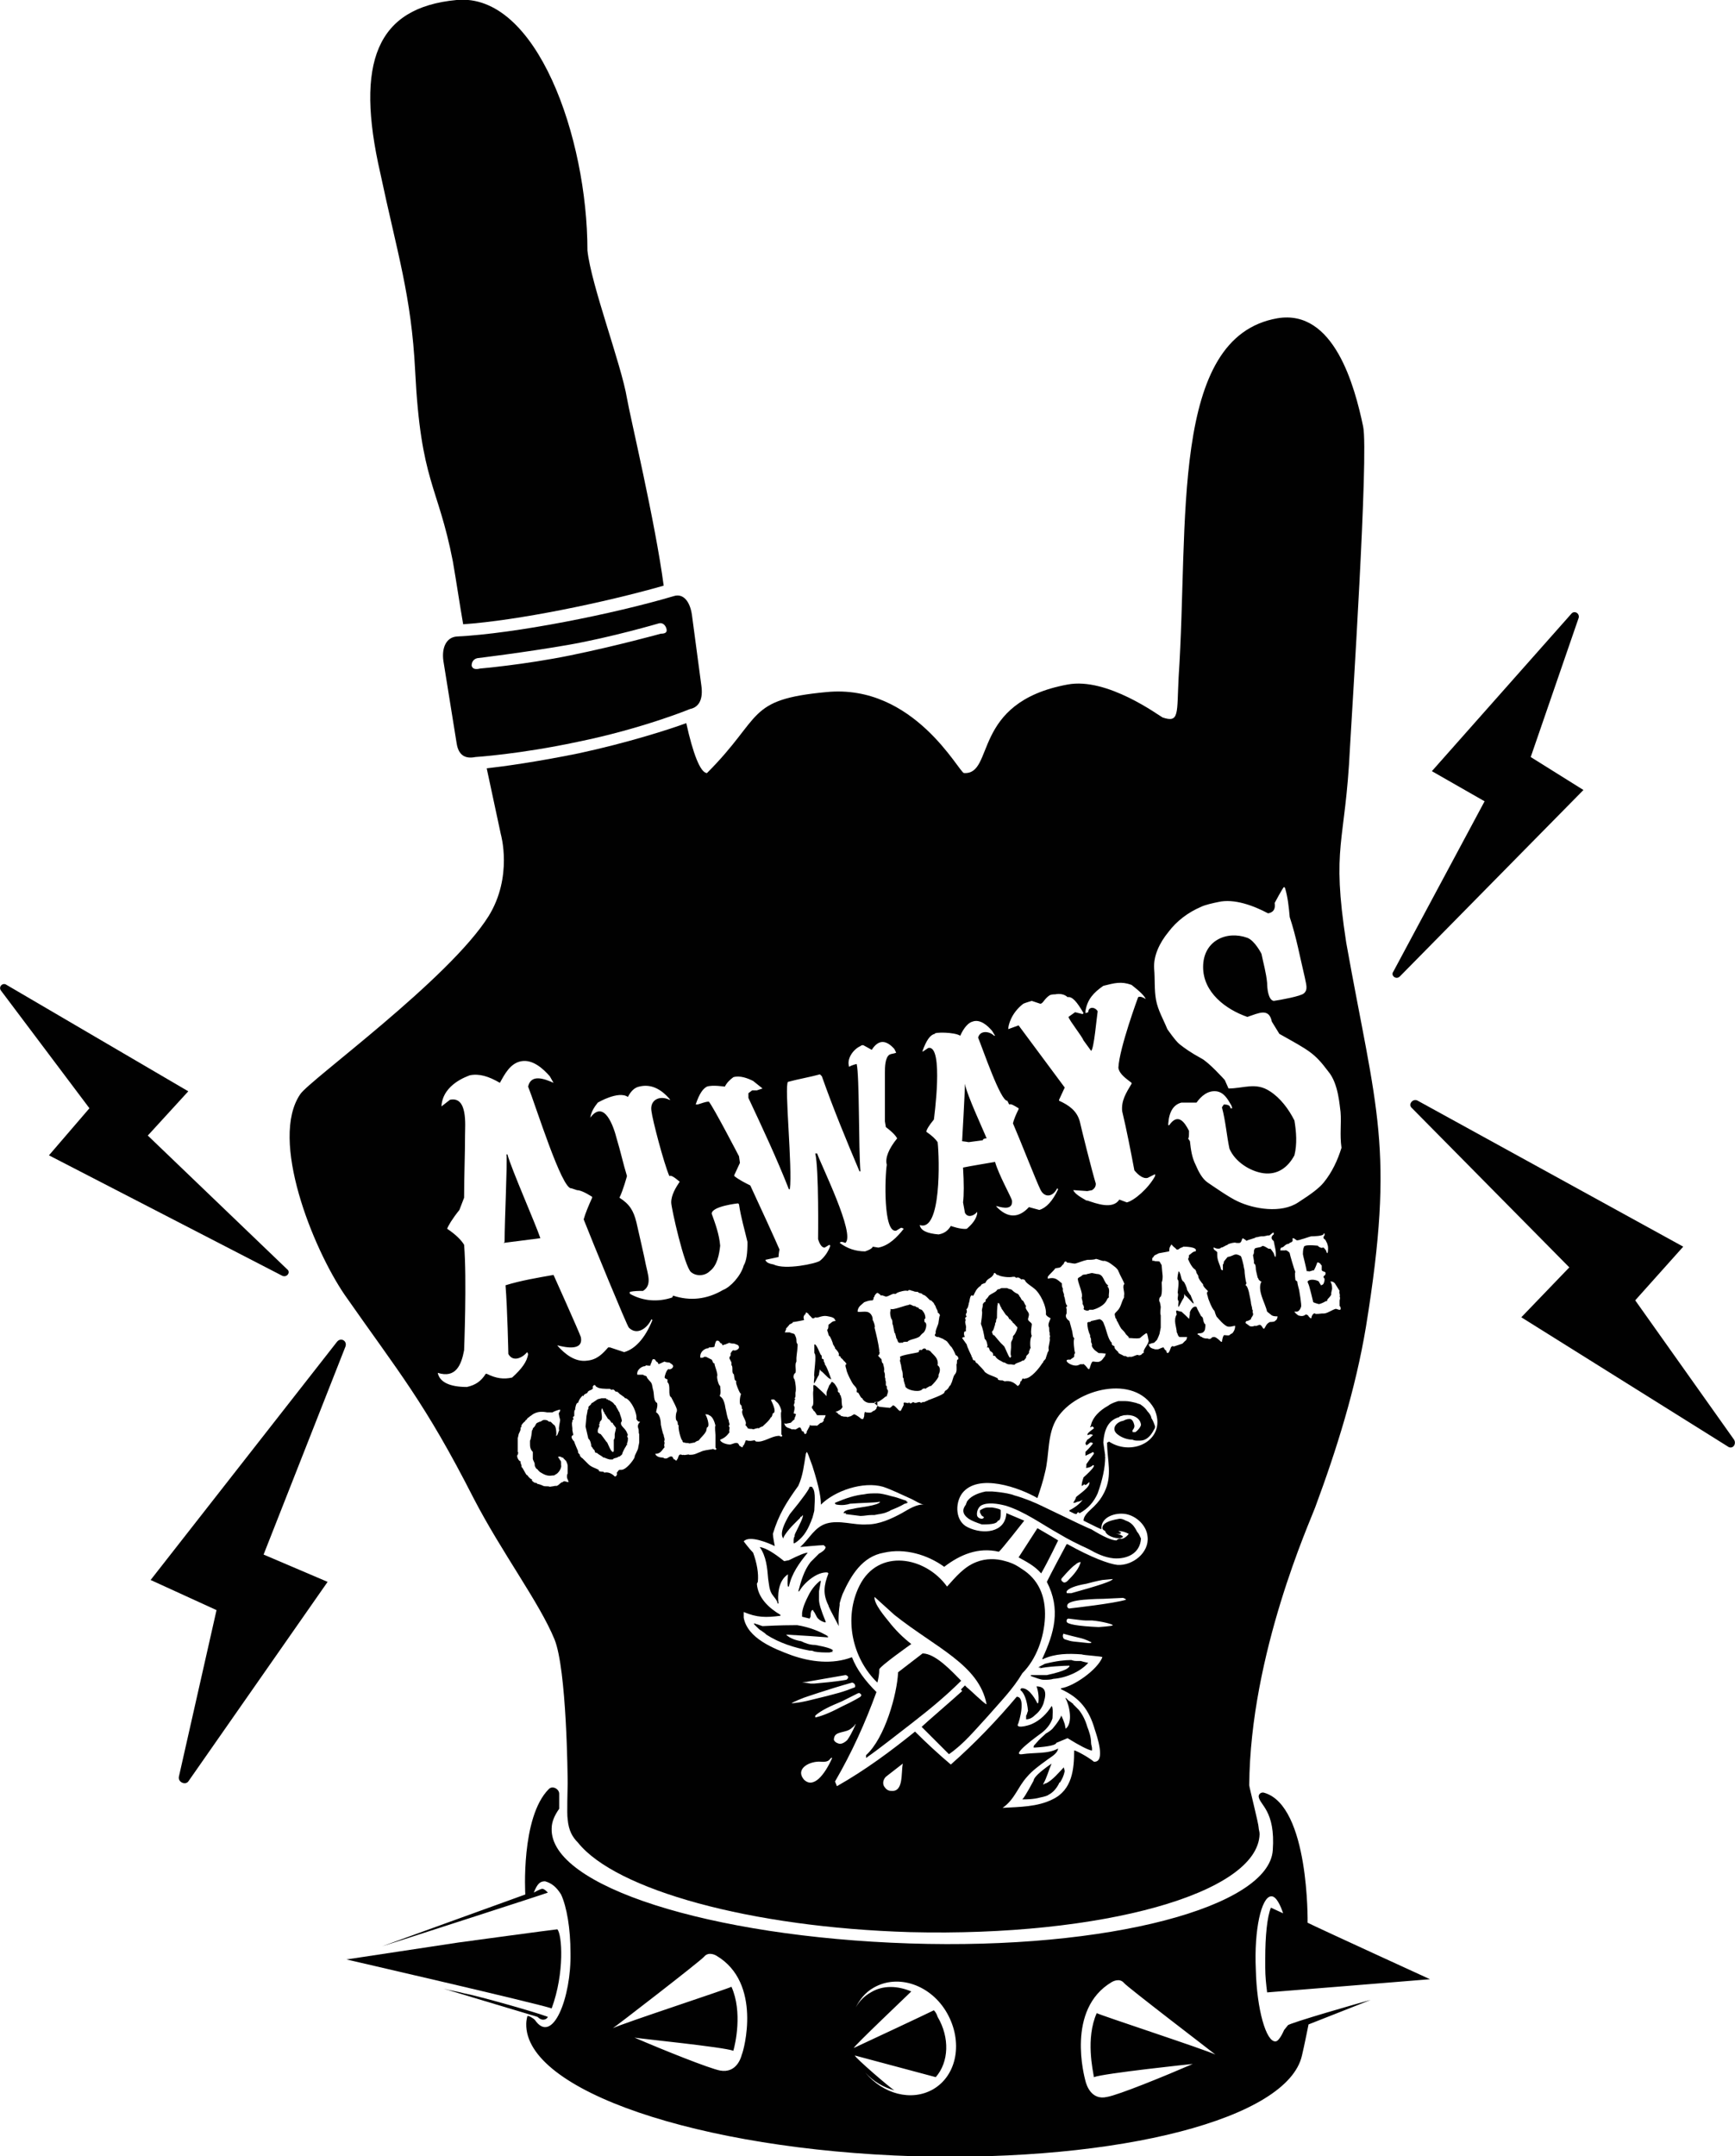
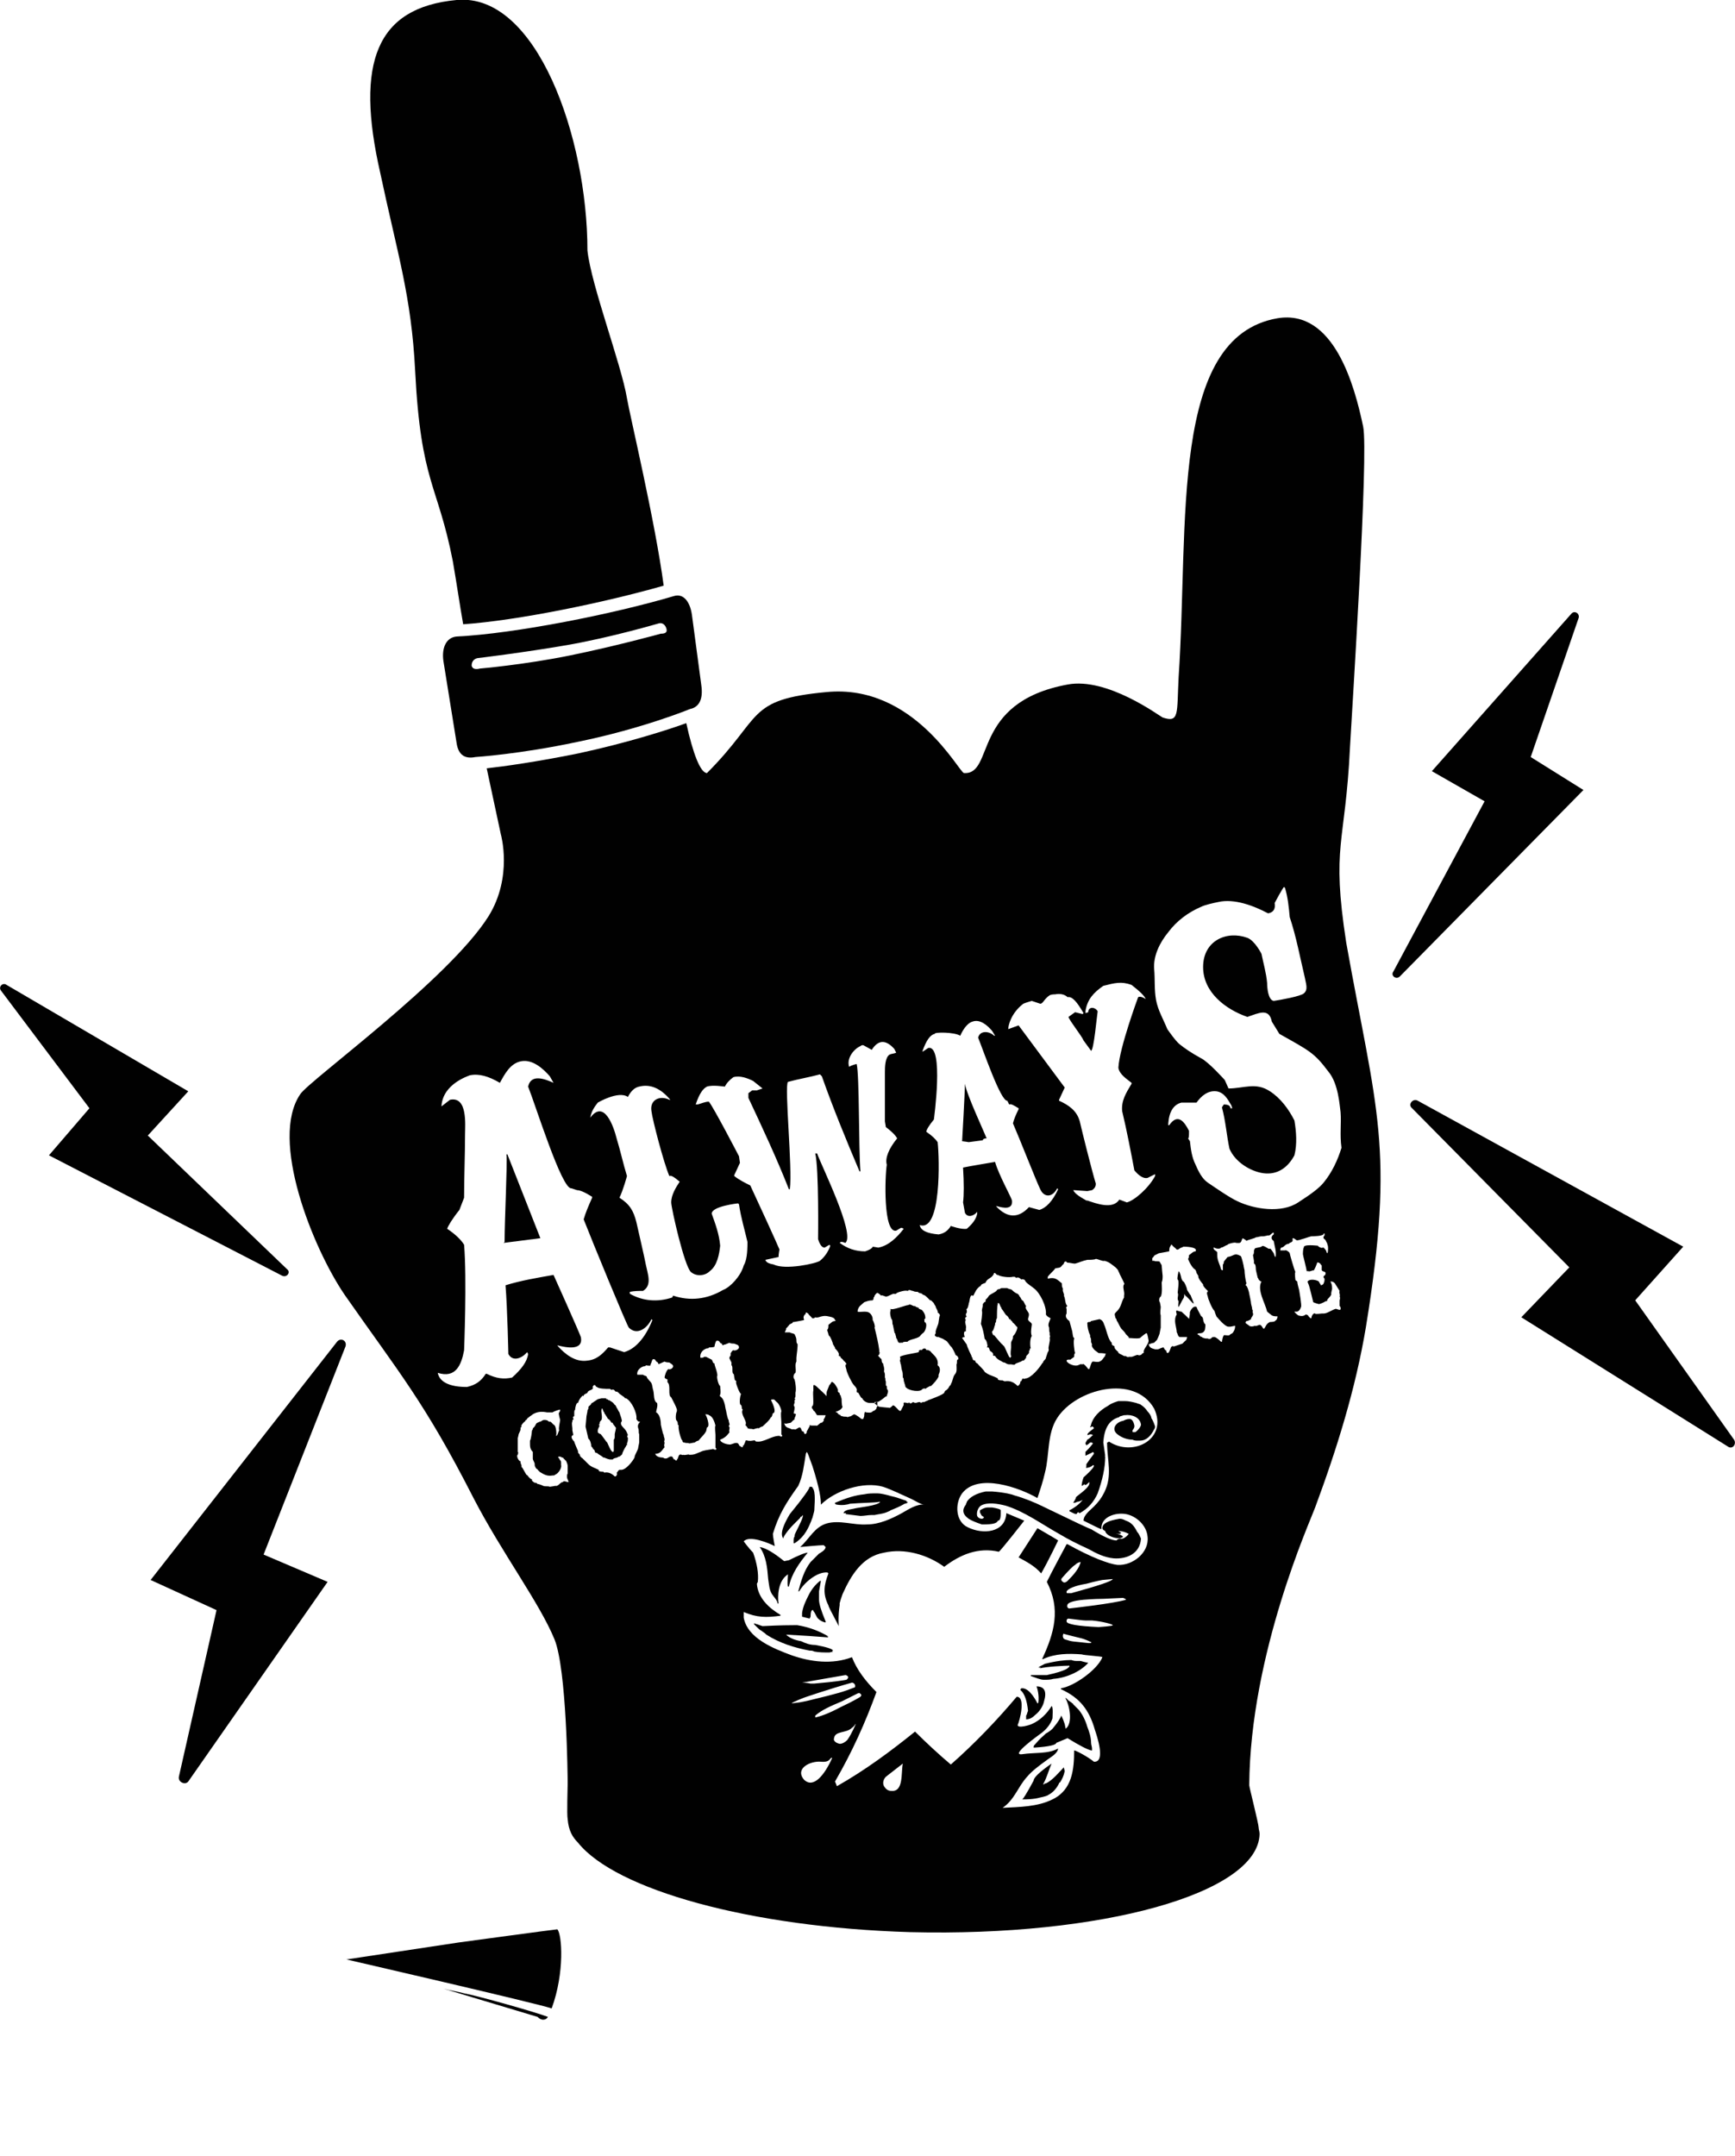
<svg xmlns="http://www.w3.org/2000/svg" version="1.1" id="Layer_1" x="0px" y="0px" viewBox="0 0 184.3 229" enable-background="new 0 0 184.3 229" xml:space="preserve">
  <g>
    <path fill="#010101" d="M86,171.9L86,171.9L86,171.9c0.1-0.2,0.1-0.2,0.1-0.2c0-0.5,0.1-0.7,0.2-0.7c0.1,0,0.1,0,0.1,0.1   c0,0,0,0,0,0c0.2,0.2,0.3,0.6,0.5,0.8c0.2,0.2,0.4,0.3,0.7,0.4v0c0,0,0.1,0,0.1,0v-0.1c-0.5-1.2-0.7-1.9-0.7-2.3c0-0.1,0-0.1,0-0.2   v-0.3c0-0.1,0-0.2,0-0.4l0.2-1.1h-0.1c-0.5,0.4-0.9,0.9-1.2,1.5c-0.3,0.6-0.6,1.2-0.7,1.9v0.4L86,171.9C86,171.9,86,171.9,86,171.9   z" />
    <path fill="#010101" d="M83.7,167.2c0,0.4-0.1,0.9,0,1.3h0.1c0.3-1.4,1.1-2.5,2-3.6c-0.3,0-1,0.3-2,0.8l-0.5,0.1   c-1-0.8-1.9-1.4-2.6-1.5c0.7,1,0.8,2.2,0.9,3.4c0.1,0.6,0.1,1.1,0.4,1.6c0.2,0.3,0.6,0.7,0.6,1h0.1   C82.6,169.6,82.6,167.9,83.7,167.2z" />
    <path fill="#010101" d="M66.2,151.6L66.2,151.6c-0.2-0.2-0.3-0.4-0.2-0.6c0.2,0-0.2-0.9-0.2-1c-0.1-0.1-0.2-0.4-0.3-0.5   c0,0-0.1-0.3-0.2-0.3c-0.2-0.3-0.3-0.3-0.6-0.5c-0.1,0-0.1,0-0.1,0c0-0.1-0.1-0.1-0.2-0.1c0-0.1,0-0.1-0.1-0.1h-0.4l-0.4,0.1   l-0.6,0.4c0,0-0.1,0-0.1,0.1c-0.1,0.2-0.3,0.2-0.3,0.4v0.1l-0.1,0.2c0,0.1,0,0.1,0,0.1l-0.1,0.5c0,0.1-0.1,1.1-0.1,1.1   c0.1,0.4,0.2,0.9,0.3,1.3c0.2,0.1,0.3,0.6,0.3,0.7c0,0.1,0,0.1,0,0.1c0.1,0.1,0.2,0.2,0.2,0.3c0.1,0,0.2,0.2,0.2,0.3   c0,0.1,0.2,0.1,0.2,0.1c0.2,0.2,0.5,0.3,0.7,0.5c0.1,0,0.1,0,0.1,0c0.2,0.1,0.5,0.2,0.6,0.2c0.1,0,0.2,0,0.3,0   c0.1-0.2,0.4-0.1,0.6-0.3h0.1c0.1-0.1,0.3-0.2,0.3-0.3c0-0.1,0.3-0.7,0.4-0.8c0-0.1,0-0.1,0.1-0.1v-0.2c0.1-0.2,0.1-0.4,0.1-0.6   c-0.1-0.1-0.1-0.2,0-0.3C66.6,152.2,66.6,152,66.2,151.6z M65.3,152.3v0.1v0.1c0,0.2,0,0.3-0.1,0.4v0.1c0,0,0,0.2,0,0.3   c0,0.1,0,0.6,0,0.7s0,0.2-0.1,0.2c-0.2,0-0.5-0.8-0.6-1l-0.1-0.1c0,0-0.5-0.7-0.6-0.8c-0.1,0-0.2-0.1-0.2-0.1   c-0.1,0-0.1-0.1-0.1-0.2c0-0.1,0-0.1,0-0.1c0-0.1,0.1-0.3,0.2-0.5c-0.1,0-0.1-0.1,0-0.2c0-0.1,0-0.2,0.1-0.3c0.3-0.2,0-1,0.1-1.2   c0-0.1,0-0.1,0.1-0.1c0,0.1,0.1,0.2,0.1,0.3c0.1,0.1,0.1,0.1,0.1,0.2c0.1,0.1,0.2,0.3,0.2,0.3c0.1,0.1,0.1,0.2,0.2,0.3   c0.1,0,0.3,0.3,0.3,0.3s0,0.1,0.1,0.1s0.1,0,0.1,0.1l0.3,0.4C65.5,151.6,65.3,152.2,65.3,152.3z" />
    <path fill="#010101" d="M84.3,161.9c0.2-0.2,0.5-0.5,0.7-0.7c0-0.1,0-0.1,0.1-0.1c0.1-0.1,0.2-0.2,0.2-0.2c0,0.3-0.3,0.9-0.8,1.9   c-0.1,0.2-0.1,0.3-0.1,0.4c-0.1,0.1-0.1,0.3-0.1,0.5c0,0.1,0,0.2,0,0.2h0.1c0.8-0.5,1.3-1.2,1.7-2.2c0.1-0.2,0.1-0.3,0.2-0.5   c0.1-0.4,0.2-0.7,0.2-0.8c0-0.5,0.2-2-0.2-2.4c0,0,0-0.1-0.1-0.1H86c0,0.2-0.7,1.2-2.1,2.9c-1.2,2-0.8,2.4-0.7,2.6   C83.2,163.2,83.7,162.5,84.3,161.9z" />
    <path fill="#010101" d="M88.9,159.8L88.9,159.8c0.6,0.1,1.1,0,1.4-0.1c1.2-0.1,2.6-0.1,3.1-0.2c0,0,0.1,0,0.1,0   c-0.2,0.4-2.3,0.6-2.7,0.7c-0.3,0.1-1.1,0.1-1.2,0.5c0.1,0,0.2,0,0.3,0c0,0-0.1,0.1-0.1,0.1l1.6,0.2c0.4,0,0.8-0.1,1.2-0.1   c0.1,0,0.2,0,0.3,0c0.4-0.1,0.8-0.1,1.3-0.3c0.2-0.1,0.3-0.1,0.4-0.2c0.5-0.2,1-0.4,1.5-0.7c0,0,0.1,0,0.3-0.1v-0.1   c0,0-0.1,0-0.1,0v-0.1c-0.6-0.2-1.1-0.4-1.6-0.5c-0.7-0.2-1.2-0.3-1.5-0.3h-0.1c-0.4,0-0.9,0-1.3,0.1c-1,0.1-1.9,0.4-3.1,0.9v0.1   C88.8,159.8,88.9,159.8,88.9,159.8C88.9,159.8,88.9,159.8,88.9,159.8z" />
    <path fill="#010101" d="M47.1,70.2l1.4,8.7c0.2,1.4,1,1.7,2,1.5c0,0,4.7-0.3,10.8-1.6c6.9-1.4,12-3.5,12-3.5c1-0.2,1.4-1.1,1.2-2.5   l-1-7.5c-0.2-1.4-0.9-2.3-1.9-2c-6.4,1.9-16.9,4-23.1,4.3C47.4,67.7,46.9,68.8,47.1,70.2z M50.7,69.9c0,0,5-0.6,9.6-1.4   c4.6-0.8,9.7-2.3,9.7-2.3c0.4-0.1,0.7,0.2,0.8,0.6c0.1,0.4-0.2,0.5-0.6,0.5c0,0-4.7,1.3-9.6,2.3C55.7,70.6,51,71,51,71   c-0.4,0.1-0.8,0.1-0.9-0.3C50.1,70.3,50.3,70,50.7,69.9z" />
    <path fill="#010101" d="M44.1,39.4c0.6,11.9,2.4,12,4,20.2c0.4,2.3,0.7,4.4,1.1,6.7c5.8-0.4,15-2.3,21.3-4.1   c-0.9-6.8-3.6-18.1-3.9-19.9c-0.6-3.6-3.8-12-4.2-15.7c0-12-5.4-27.4-13.9-26.6s-10.8,6.6-8.1,18.4C42.2,26.9,43.7,31.4,44.1,39.4z   " />
    <path fill="#010101" d="M148.7,103.7l19.5-19.8l-5.6-3.5l5.1-14.8c0.1-0.5-0.5-0.8-0.8-0.4l-14.8,16.7l5.6,3.2l-9.7,18.1   C147.7,103.6,148.3,104.1,148.7,103.7z" />
    <path fill="#010101" d="M86.6,174.7c-0.6,0-1.1-0.2-1.5-0.4c-0.6-0.1-1.2-0.3-1.6-0.7c1.8,0.1,3.3,0.2,4.5,0.3   c-0.1-0.1-0.2-0.1-0.2-0.1c0.1,0,0.2,0,0.2,0c-1-0.6-2.1-1-3.3-1.2h-0.4c-0.3,0-1.4,0-3.3,0.1c-0.3-0.1-0.6-0.2-0.9-0.3v0.1   c0,0,0.1,0.1,0.1,0.1v0c0.1,0.1,0.1,0.1,0.2,0.2c0.2,0.2,0.3,0.3,0.5,0.4c0.1,0.1,0.3,0.2,0.4,0.3c0,0,0.1,0.1,0.1,0.1   c1.4,0.9,3,1.4,4.6,1.7c0.2,0,0.3,0,0.5,0.1c0.5,0.1,1.1,0.1,1.6,0.1l0.4-0.1c0,0-0.1,0-0.1-0.1l0.1,0   C88.4,175.1,87.7,174.9,86.6,174.7z" />
    <path fill="#010101" d="M57.7,214.5c0.2,0,0.4-0.1,0.5-0.3c-1.3-0.5-7.3-2.2-8.9-2.5c-0.7-0.2-1.5-0.3-2.2-0.5l10,3   C57.3,214.4,57.5,214.5,57.7,214.5z" />
    <path fill="#010101" d="M126.1,137c0-0.2-0.3-0.9-0.4-0.9c-0.3-0.2-0.2-0.8-0.5-1.1c0,0-0.2,0.8-0.1,0.9c0.2,0.1,0,1.2,0,1.4   c0.1,0.2,0,0.4,0,0.6c0,0,0,0.2,0.1,0.3c0,0.1-0.1,0.6,0,0.6c0.2-0.3,0.3-0.6,0.5-0.9c0.1-0.1,0.1-0.4,0.1-0.5   c0,0.1,0.1,0.1,0.1,0.2c0.1,0,0.7,0.7,0.8,0.8c0.1,0,0.1,0,0.1,0.1c0.1,0-0.3-0.8-0.3-0.9C126.4,137.5,126.1,137,126.1,137z" />
    <path fill="#010101" d="M97.9,143.4c-0.1-0.1-0.3,0-0.3,0.1c0,0,0,0,0,0.1c-0.3,0.1-1.8,0.3-2,0.5c0,0.1,0.1,0.3,0,0.3   c0,0.1,0,0.1,0,0.2c0.1,0.1,0,0.2,0.1,0.3c0,0.1,0.1,0.6,0.1,0.6c0.1,0.2,0.1,0.5,0.1,0.8c0.1,0,0.1,0.3,0.1,0.3   c0,0.1,0.1,0.3,0.1,0.4c0.1,0.1,0,0.3,0.2,0.4c0.3,0.3,1.5,0.5,1.7,0.1c0.1,0,0.2-0.1,0.3,0c0.1-0.1,0.5-0.3,0.5-0.3h0.1   c0.3-0.3,0.6-0.6,0.8-1c0-0.1,0-0.1,0-0.2c0.2-0.4,0.2-0.8-0.1-1c0.1-0.6-0.2-0.9-0.6-1.3l-0.1-0.1c0-0.1-0.4-0.3-0.5-0.2   C98.4,143.2,98.1,143.1,97.9,143.4z" />
    <path fill="#010101" d="M94.6,139c0,0.1,0,0.1,0,0.2c-0.1,0.2,0,0.7,0.1,0.9c0.1,0,0.1,0.4,0.1,0.5c0.1,0.1,0.2,1.2,0.3,1   c0,0.2,0.1,0.3,0.1,0.5c0.2,0.2,0.1,0.6,0.5,0.5c0,0,0,0,0.1,0h0.1c0-0.1,0.3-0.1,0.3-0.1c0.1,0,0.2,0,0.2,0   c0.2-0.3,1.2-0.3,1.4-0.7l0.2-0.2c0.3-0.1,0.6-1.1,0.2-1.2c0,0,0,0,0-0.1v-0.1c-0.1,0,0.1-0.2,0.1-0.2c0-0.3-0.1-0.6-0.4-0.9   c-0.1,0-0.2-0.1-0.3-0.1c0,0,0,0,0-0.1c-0.1,0-0.2-0.1-0.3-0.1c0,0,0,0-0.1-0.1c-0.2,0.1-0.5-0.3-0.7-0.1   C96.2,138.6,94.8,139.2,94.6,139z" />
    <path fill="#010101" d="M104.4,121.1c0-0.1,0.1-0.2,0.4-0.2c-0.3-0.8-2.1-4.6-2.3-5.8c0,0.9-0.3,6.1-0.3,6.1c0.1,0,0.7,0.1,0.7,0.1   L104.4,121.1z" />
-     <path fill="#010101" d="M87.5,144.5v-0.1c0,0-0.1-0.1-0.2-0.1v-0.1c0,0,0-0.3-0.1-0.3c-0.1-0.1-0.5-1.3-0.7-1.1c0,0.3,0,0.6,0,0.9   c0.3,0.2-0.1,2.2,0,2.5c0,0,0,0,0,0.1c0,0.1-0.1,0.7,0,0.6c0.2-0.3,0.3-0.6,0.5-0.9v-0.1l0.1-0.5c0,0.1,0.1,0.2,0.1,0.2   c0.2,0.1,0.7,0.7,0.9,0.8c0.1,0,0.1,0.1,0.2,0.1c0,0-0.5-1.5-0.7-1.6C87.7,144.8,87.5,144.7,87.5,144.5z" />
-     <path fill="#010101" d="M53.9,122.6h-0.1c0.1,1.1-0.2,6.9-0.2,9.3l-0.1,0.1l3.9-0.5C56.9,130,54.3,124.1,53.9,122.6z" />
+     <path fill="#010101" d="M53.9,122.6h-0.1c0.1,1.1-0.2,6.9-0.2,9.3l-0.1,0.1l3.9-0.5z" />
    <path fill="#010101" d="M93.2,149.1v-0.2c-0.1,0-0.2,0-0.2,0.1c0,0-0.1,0-0.1,0c0,0.1,0.1,0.1,0.2,0.2c0,0,0.1,0.1,0.1,0.1   C93.2,149.2,93.2,149.1,93.2,149.1z" />
    <path fill="#010101" d="M50.3,159.1c3,5.8,7,11.1,8.6,15c1.3,3.2,1.4,14.6,1.4,15.3c0,0.5-0.1,3.3,0,3.8c0.1,1.2,0.5,1.9,1.1,2.5   c4,5,18.3,9,35.3,9.5c20.3,0.5,36.9-4.1,37.1-10.4c0-0.3-0.1-0.5-0.1-0.7c0-0.4-1-4.3-1-4.5c0.1-14,6.5-28.1,7-29.5   c2.3-6.2,4.3-12.6,5.4-19.2c3.1-19.1,1.1-22.9-2.1-40.8c-1.6-10.4-0.1-10.3,0.4-20.7c0.2-3.7,2-31.3,1.4-34.1   c-0.9-4.3-3.1-12.5-9.1-11.5c-11.5,2-9.4,21.8-10.5,38.1c-0.2,3.9,0.1,4.9-1.7,4.3c-0.4-0.2-5.9-4.3-10.1-3.5   c-10.3,1.9-7.7,9.6-11,9.4c-0.5,0-5.3-9.5-14.6-8.6c-8.6,0.8-6.7,2.6-12.7,8.6c-0.7,0-1.5-2.1-2.2-5.3c-1.9,0.7-6.3,2.1-11.4,3.2   c-4.4,0.9-8,1.4-9.8,1.6l1.5,7c0,0,1.3,4.5-1.3,8.7c-4.2,6.7-19,17.4-20,18.9c-3.3,4.8,1.3,16.3,4.7,21.3   C42.4,145.8,45.1,148.9,50.3,159.1z M60.4,157.4c-0.3,0-0.5-0.2-0.6,0c-0.3,0-0.5,0.5-0.8,0.4c0,0-0.5,0.1-0.6,0.1   c-0.2-0.1-0.5,0-0.7-0.1c-0.2-0.1-0.5-0.2-0.6-0.2c0,0-0.2-0.2-0.2-0.1c-0.1,0-0.4-0.2-0.4-0.3v-0.1c-0.1,0-0.2-0.1-0.2-0.1   s-0.1-0.1-0.2-0.2c0-0.1-0.1-0.1-0.2-0.2c-0.1-0.2-0.3-0.5-0.4-0.7c-0.1-0.1-0.1-0.1-0.1-0.1c0-0.1,0-0.2,0-0.2   c0,0.1-0.1-0.3-0.1-0.2v-0.1c0-0.1,0-0.1,0-0.1c-0.2,0-0.5-0.6-0.3-0.7c0,0,0.1-0.3,0-0.3c0-0.3,0-0.5,0-0.8v-0.1   c0-0.2,0-0.3,0-0.5v-0.1c0,0.1,0.1-0.4,0.1-0.4s0.2-0.4,0.2-0.5c0-0.1,0-0.1,0-0.2c0.1,0,0.1-0.1,0.1-0.1c-0.1-0.1,0.2-0.4,0.2-0.4   l0.1-0.1c0.1,0,0.1-0.2,0.2-0.2l0.1-0.1c-0.1,0,0.2-0.2,0.2-0.2c0.1-0.1,0.3-0.2,0.4-0.3c0.5-0.3,1-0.3,1.5-0.2c0,0,0.5,0,0.6,0   c0.1-0.1,0.7-0.3,0.8-0.3v0.1c0,0.1-0.1,0.2-0.1,0.2c-0.1,0.2,0,0.2,0,0.4l0.1,0.4c0,0.2-0.2,0.9-0.1,1.1c-0.1,0.2-0.1,0.3-0.2,0.5   l-0.1,0.1c0,0-0.1-0.1,0-0.1c0-0.2,0-1-0.3-1.1c-0.1-0.1-0.3-0.3-0.3-0.3c-0.1,0-0.2,0-0.3-0.1c-0.1-0.1-0.3-0.1-0.4-0.1   c-0.2,0-0.3,0.2-0.5,0.2l-0.2,0.1c-0.1,0-0.2,0.2-0.2,0.2c0,0.1-0.1,0.1-0.1,0.2l-0.2,0.2v0.1c0,0-0.1,0.1-0.1,0.2   c0,0.1-0.1,0.9-0.2,1v0.1c0,0.1,0,0.2,0,0.2c0,0.3,0,0.6,0.3,0.9c0,0.1,0,0.1,0,0.1s0,0.5,0,0.6c0,0.2,0.2,0.4,0.2,0.6   c0,0,0,0,0,0.1s0.1,0.3,0.2,0.4c0.1,0,0.2,0.2,0.2,0.2c0.1,0,0.1,0.1,0.1,0.1c0.5,0.3,0.8,0.5,1.4,0.4h0.1c0,0,0.1,0,0.2-0.1   c0.3-0.1,0.7-0.7,0.6-1c0-0.1,0-0.1,0-0.2c0-0.1,0-0.3-0.1-0.3l-0.1-0.2l-0.1-0.1c0-0.1,0-0.1,0.1-0.1c0.1,0,0.2,0,0.3,0.1h0.1   c0.1,0.1,0.1,0.2,0.2,0.2c0,0,0,0.1,0.1,0.1c0.1,0.2,0.2,0.4,0.2,0.6c0,0,0,0.6,0,0.7c0,0.1,0,0.1,0,0.1c-0.1,0.1-0.1,0.5,0,0.6   L60.4,157.4C60.5,157.3,60.5,157.4,60.4,157.4L60.4,157.4z M67.8,151.7C67.8,151.8,67.8,151.8,67.8,151.7c0.1,0.2,0,0.5,0.1,0.6   c0,0.1,0,0.1,0,0.2c0,0.1,0,0.2,0,0.3c0,0.1,0,0.4,0,0.4l-0.1,0.5c0,0.3-0.4,0.8-0.4,1.1c-0.2,0.4-0.9,1.3-1.4,1.3   c-0.1,0-0.1,0-0.2,0c-0.2,0.1-0.2,0.3-0.3,0.3c0.1,0.2,0,0.3-0.1,0.4h-0.1c-0.3-0.3-0.7-0.5-1.1-0.4c-0.1-0.1-0.1-0.1-0.2-0.1   s-0.3,0-0.4-0.1c0-0.1,0-0.1,0-0.1c-0.4-0.2-0.8-0.3-1.1-0.6c-0.1-0.1-0.5-0.5-0.6-0.6c-0.1-0.1-0.2-0.1-0.2-0.2   c-0.1,0-0.1-0.1-0.1-0.2c-0.1-0.1-0.2-0.2-0.2-0.3c0,0,0,0,0-0.1c0,0-0.4-0.9-0.4-1c-0.3-0.3-0.4-0.6-0.1-0.7l-0.1-0.5v-0.2   c0-0.1-0.1-0.6,0-0.7c0-0.1,0-0.3,0.1-0.2c0.1-0.1-0.2-0.3,0.1-0.4v-0.1c0-0.1,0-0.1,0-0.2c0-0.2,0-0.3,0.1-0.4c0-0.1,0-0.1,0-0.1   s0.1-0.7,0.3-0.6c0.1-0.3,0.2-0.5,0.5-0.8c0,0.1,0.1,0.1,0.1,0c0.1-0.2,0.4-0.2,0.4-0.3c0.1-0.3,0.5-0.2,0.6-0.5   c-0.1-0.1,0-0.2,0.1-0.3h0.1c0.1,0.1,0.1,0.2,0.2,0.2c0.2,0.2,1,0.2,1.2,0.2h0.1c0,0,0,0,0.1,0c0.1,0.1,0.1,0.1,0.2,0.1   c0.2-0.1,0.3,0.1,0.4,0.2c0.1,0,0.1,0,0.2,0c0,0.1,0.1,0.1,0.1,0.1c0.1,0.2,0.6,0.4,0.7,0.6c0.1,0,0.1,0,0.1,0   c0.6,0.3,1.2,1.6,1.1,2.2c0.1,0.2,0.2,0.3,0.4,0.3C67.8,151.2,67.7,151.4,67.8,151.7z M75.7,153.9c-0.5,0.1-0.9,0.1-1.3,0.3   c-0.3,0.1-0.6,0.3-1,0.3c-0.1,0-0.1,0-0.1,0h-0.1c0-0.1-0.5,0.1-0.6,0c-0.1,0.1-0.3-0.1-0.4,0c-0.1,0-0.2,0.4-0.2,0.4   c-0.1,0.1-0.1,0.1-0.1,0.2h-0.1c0,0-0.1,0-0.1-0.1c-0.1,0-0.1,0-0.1,0c-0.1-0.1-0.1-0.2-0.2-0.3c-0.3-0.1-0.4,0.2-0.7,0.2   c-0.2,0-0.2-0.1-0.3-0.1c-0.3,0-0.7-0.1-0.8-0.4c0.6,0,0.7-0.4,1-0.7c-0.1-0.2,0-0.4,0-0.5c-0.1-0.1,0-0.2,0-0.3   c0-0.2-0.1-0.3-0.1-0.5c-0.1-0.1-0.3-1.1-0.3-1.1c0-0.4-0.1-1.1-0.5-1.3c0-0.3,0.2-0.6,0.1-1c-0.4-0.2-0.3-0.9-0.4-1.3   c-0.1-0.3-0.1-0.6-0.2-0.8c-0.1-0.2-0.5-0.5-0.5-0.7c-0.1-0.1-0.3-0.1-0.4-0.2h-0.1c-0.1,0-0.1,0-0.1,0c-0.1,0-0.2,0-0.3,0h-0.1   c-0.1-0.4,0.3-0.8,0.7-0.9c0.1,0,0.2,0,0.2-0.1c0,0,0.5,0.1,0.5,0c0-0.1,0-0.1,0-0.1c0.2-0.3,0.1-0.7,0.5-0.5   c0,0.1,0.2,0.3,0.3,0.3c0,0.1,0,0.1,0,0.1c0.1,0.1,0.1,0.1,0.2,0h0.1c-0.1,0,0.4-0.2,0.4-0.2c0.1,0.1,0.5,0.1,0.5,0.1   c0.1,0.1,0.4,0.2,0.4,0.4c0,0.2-0.3,0.4-0.5,0.3c-0.2,0.1-0.4,0.7-0.4,0.9c0,0,0,0.1,0.3,0.2c0,0,0,0.2,0,0.3   c0.4,0.3,0,1.4,0.4,1.6c0.1,0.2,0.7,1.3,0.6,1.4c0,0.1,0,0.1,0,0.1c-0.1,0.1-0.2,0.9,0,1c0.1,0.1,0.1,0.3,0.1,0.4l0.1,0.1   c-0.1,0.2,0.2,1.5,0.4,1.6v0.1l0.1,0.1c0,0,0,0,0.1,0c0.2,0.1,0.4,0,0.5,0.1c0.1,0,0.5-0.1,0.6-0.1c0.1-0.1,0.3-0.2,0.4-0.2   c0.3-0.4,0.6-0.6,0.8-1c0,0.1,0.1-0.5,0.1-0.4c0.4-0.1-0.1-1.4-0.2-1.4c0,0,0.4,0,0.4,0.1c0.4,0.1,0.6,0.7,0.7,1.1   c-0.1,0.1,0,0.8,0,1c0,0.1,0,1.3,0,1.3c0,0.1,0.1,0.1,0.1,0.2C76,154.1,75.7,153.8,75.7,153.9z M78.9,153.7L78.9,153.7   c-0.1,0-0.2,0-0.2-0.1c-0.1,0-0.1,0-0.1,0c-0.1-0.1-0.1-0.2-0.2-0.3c-0.3-0.2-0.7,0.2-1,0.1c-0.2,0-0.9-0.2-0.9-0.5   c0.5-0.2,0.7-0.4,1-0.8c-0.1-0.1,0-0.3,0-0.5c-0.1-0.1-0.1-0.2,0-0.3c0-0.1-0.1-0.3-0.1-0.5c-0.1,0-0.3-1.1-0.3-1.1   c0,0.1-0.1-0.5-0.1-0.5c-0.1-0.4-0.2-0.7-0.5-0.9c-0.1-0.1,0-0.1,0-0.2c0.1-0.2,0-0.7,0-0.9c-0.2-0.1-0.4-1-0.3-1.1   c0-0.4-0.2-0.8-0.3-1.2v-0.1c-0.2,0-0.2-0.3-0.3-0.4c-0.2-0.1-0.4-0.2-0.6-0.3h-0.1c-0.1,0-0.1,0-0.1,0c-0.1,0.1-0.2,0.1-0.3,0.1   h-0.1c-0.1-0.5,0.3-0.9,0.7-1c0.1,0,0.2,0,0.2-0.1c0.1,0,0.6,0,0.6-0.1c0-0.1,0.1-0.5,0.2-0.6c0.4-0.1,0.3,0.3,0.6,0.3   c0,0.1,0,0.1,0,0.1c0.1,0.1,0.1,0.1,0.2,0H77l0.5-0.2c0,0.1,0.5,0.1,0.5,0.1c0.2,0.1,0.5,0.1,0.5,0.4c0,0.2-0.4,0.4-0.6,0.3   c-0.1,0-0.3,0.3-0.3,0.4c0.1,0.2-0.2,0.3-0.1,0.5c0,0,0,0,0.2,0.4c0,0,0,0.2,0,0.3c0.2,0.1,0,0.8,0.2,0.9c0.1,0,0.1,0.7,0.2,0.7   c0.1,0,0.1,0.1,0.1,0.2c-0.1,0,0.4,1.3,0.5,1.2c0,0.1,0,0.1,0,0.1c-0.1,0.2-0.2,1.1,0,1.1c0.1,0.1,0.1,0.3,0.1,0.4l0.1,0.1   c-0.3,0.5,0.5,1.2,0.3,1.6c0,0.1,0,0.1,0,0.1c0.1,0,0.1,0.1,0.1,0.1l0.1,0.1c0,0.1,0,0.1,0.1,0.1c0.1,0.1,0.3,0,0.5,0.1   c0.1,0,0.5-0.2,0.6-0.1c0.1-0.1,0.3-0.2,0.4-0.2c0.3-0.3,0.7-0.6,0.9-1c0.1,0.1,0.2-0.5,0.2-0.4c0.5-0.1-0.2-1.4-0.2-1.4   c0-0.1,0.4-0.1,0.4,0l0.1,0.1l0.1,0.1c0.2,0.1,0.5,0.7,0.5,1c-0.1,0.2,0,0.9,0,1.1v1.3c0,0.1,0.1,0.1,0.1,0.2   c-0.1,0.2-0.4-0.1-0.4,0c-0.7,0-1.6,0.7-2.3,0.6c-0.1,0-0.1,0-0.1,0l-0.1-0.1c0-0.1-0.5,0.1-0.6,0c0,0.1-0.3-0.1-0.4,0   c0,0.1-0.2,0.5-0.2,0.5C78.9,153.5,78.9,153.6,78.9,153.7z M85.4,180.3c0,0,2.6-0.9,5.1-1.6c0,0,0.2,0,0.3,0.2c0.1,0.2,0,0.3,0,0.3   c-1.3,0.5-1.6,0.6-4.9,1.4c-0.9,0.2-0.9,0.2-1.8,0.3C84.1,180.8,85.4,180.3,85.4,180.3z M85.2,178.7l4.6-0.8c0,0,0.2,0,0.3,0.2   c0,0.2-0.2,0.3-0.2,0.3s-1,0.2-3.4,0.4h-0.1h-0.3C85.6,178.7,85.4,178.7,85.2,178.7z M91,179.9c0,0,0.3-0.2,0.4,0   c0.2,0.1,0,0.3,0,0.3s-0.6,0.4-2.1,1.1c-1.3,0.7-2.2,1-2.7,1.1v-0.1v-0.1c0.7-0.6,1.6-1,2.8-1.5C90.4,180.2,90.4,180.2,91,179.9z    M85.4,189c-1-1.2,0.7-2,1.8-1.9c1.1,0.1,0.9-0.5,1.2-0.4C87.6,188.5,86.4,190,85.4,189z M88.6,184.6c0.1-0.8,1.3-0.5,1.9-1.1   c0.4-0.3,0.3-0.4,0.4-0.4c0,0-0.4,1-0.9,1.7c-0.2,0.2-0.5,0.4-0.8,0.4C88.7,185.1,88.5,184.8,88.6,184.6z M94.7,190.2   c-0.4,0-0.6-0.2-0.8-0.5c-0.2-0.4,0-0.8,0.2-1l1.8-1.4C95.7,188.3,96,190.3,94.7,190.2z M116.7,172.8c-2.2-0.1-3.4-0.3-3.4-0.6   v-0.1c0-0.1,0.1-0.2,0.2-0.2c0.9,0.1,1.5,0.2,1.8,0.2h0.7c1.1,0.1,2.2,0.4,2.2,0.5C118.3,172.7,116.7,172.8,116.7,172.8z    M113.4,167.9c0,0-0.3,0.3-0.5,0.1c-0.3-0.2-0.1-0.4-0.1-0.4c0.7-0.8,1.2-1.3,1.4-1.4c0.2-0.2,0.4-0.3,0.6-0.3   C114.6,166.6,114.1,167.2,113.4,167.9z M115.4,168.2c1.1-0.3,1.7-0.4,1.7-0.4l1.1-0.1c0,0.2-1.5,0.7-4.4,1.5h-0.4   c-0.1,0-0.1,0-0.1-0.1V169C113.5,168.7,114.2,168.4,115.4,168.2z M112.9,173.5c0.1,0,0.3,0.1,2,0.5c0,0,0.4,0.1,1,0.4   c0.1,0,0,0.1-0.1,0.1h-0.2c-1.7-0.2-1.6-0.1-2.5-0.4c-0.2-0.1-0.2-0.3-0.2-0.4C112.9,173.6,113,173.5,112.9,173.5z M113.8,170.8   c-0.1,0-0.3,0.1-0.4-0.1c-0.1-0.1,0-0.3,0-0.3c0.1-0.2,0.6-0.4,1.7-0.5c0,0,1.1-0.1,2.1-0.1l2.1-0.1c0.2,0.1,0.3,0.1,0.3,0.2   C118.3,170.3,113.8,170.8,113.8,170.8z M117.8,153.1L117.8,153.1c-0.1,0.1-0.2,0.1-0.2,0.1c0,1.9,0.6,3.5-0.3,5.3   c-0.3,0.6-0.6,1-1.1,1.5c-0.4,0.4-1.1,0.9-1.1,1.5c1.2,0.6,1.8,0.9,1.9,0.9c-0.1-1.3,1.5-1.8,2.6-1.6c1.1,0.2,2.2,1.2,2.3,2.4   c0.2,1.7-1.6,3.1-3.2,3c-0.9-0.1-2.8-0.8-5.3-2.2h-0.1c-0.7,1.3-1.5,2.8-2.1,4c1.5,2.9,0.8,5.4-0.5,8.2h0.1   c1.3-0.6,2.7-0.6,4.1-0.5c0.2,0.1,2.2,0.2,2.2,0.3c-0.5,1.3-3,3.1-4.4,3.3v0.1c2,0.9,3,2.2,3.6,4.3c0.2,0.6,1.2,3.5-0.1,3.4   c-0.6-0.5-1.9-1.2-2.1-1.2c0,2-0.2,4.2-2.3,5.2c-1.6,0.8-3.5,0.8-5.3,0.9c1.3-0.9,1.6-2.2,2.6-3.3c0.5-0.6,1.3-1.2,2-1.7   c0.5-0.4,1.2-0.7,1.3-1.3c-1.1,0.6-2.5,0.4-3.8,0.6c-1.4,0.2,1.7-2,2.1-2.3c0.5-0.4,0.9-0.9,1.1-1.5c0-0.1,0.1-1.3-0.1-1.3   c-0.5,0.8-1.2,1.5-2.1,1.9c-0.2,0.1-1.5,0.5-1.5,0.1c0.2-0.4,0.9-3-0.1-3c-2.1,2.5-4.5,5-7,7.2c-1.3-1.1-2.6-2.3-3.8-3.5   c-2.6,2.1-5.3,4.1-8.3,5.8l-0.2-0.5c1.8-3.1,3.2-6.2,4.4-9.5c-1.2-1.2-2.1-2.4-2.6-3.7c-2.1,0.8-4.4,0.5-6.4-0.2   c-1.9-0.7-4.7-1.8-5.1-4c0-0.5,0-0.6,0-0.6c1.4,0.6,2.4,0.6,3.9,0.4v-0.1c-1.2-0.7-2.4-1.8-2.5-3.3l0.1-0.2c0.1-0.9-0.1-2-0.5-3.1   c-0.4-0.4-1-1.2-1-1.2c0.6-0.7,2.7,0.2,3.3,0.5c0,0-0.2-1-0.2-1.3c0.6-2,1.4-3.3,2.7-5.1c0.5-1.1,0.6-2.2,0.8-3.4l0.1-0.2   c0.1,0.1,0.2,0.4,0.6,1.5c0.8,2.5,0.9,3.5,0.9,4.1c1.5-1.5,4.5-2.5,6.6-1.9c0.9,0.3,1.9,0.8,2.8,1.2c0.5,0.2,1.2,0.7,1.6,0.7   c-0.8-0.1-1.7,0.5-2.4,0.9c-1.1,0.6-2.4,1.2-3.7,1.2c-1.4,0.1-2.9-0.5-4.3-0.1c-1.3,0.4-1.8,1.6-2.8,2.5c0,0,2.1-0.2,2.5-0.2   l0.2,0.2c0,0.3-0.5,0.6-0.7,0.7c-0.3,0.3-0.6,0.6-0.9,0.9c-0.7,0.9-1,2-1.3,3.1h0.1c0.5-0.9,1.9-2.1,3-2l0.1,0.1   c-0.5,1.3-0.6,2.2,0,3.4c0,0.1,0.3,0.7,1.1,2.2c0,0-0.1-1,0.1-2.3c-0.1,0,0.3-1.1,0.3-1.1c0.9-2,2.1-4,4.4-4.4   c2.2-0.5,4.6,0.2,6.4,1.5c1.7-1.3,3.6-2.1,5.8-1.6c0.2-0.1,2.7-3.3,2.7-3.3l-1.9-0.8c-0.1,2.1-2.5,2.3-4.1,1.5   c-1.3-0.6-1.4-2.5-0.6-3.6c1.7-2.2,6.1-0.6,8,0.5c0.3-0.9,0.6-1.8,0.8-2.7c0.5-1.9,0.2-4.1,1.3-5.8c2-3.1,8.2-4.7,10.3-1   C124.1,152.8,120.4,154.8,117.8,153.1z M102.6,141.4v-0.3c0.1-0.3-0.2-0.7,0-0.9c-0.1-0.1-0.1-0.3,0-0.3c0.1-0.1,0.1-0.1,0-0.2   c0-0.1,0-0.2,0.1-0.3c0-0.1,0-0.2,0-0.2c0-0.1-0.1-0.1,0-0.2c0.1,0,0.2-0.5,0.2-0.5v-0.1c0.1,0,0.1-1,0.4-0.8c0.1,0,0.1,0,0.1,0   c0.2-0.4,0.3-0.7,0.7-1c0,0,0.1,0,0.1-0.1c0.1-0.2,0.5-0.2,0.5-0.3c0.2-0.5,0.7-0.4,0.9-1h0.1c0,0,0.1,0.1,0.2,0.2h0.1   c0.3,0.2,1.2,0.3,1.6,0.2c0,0,0,0,0.1,0c0,0,0,0,0.1,0c0.1,0.1,0.1,0.1,0.2,0.1c0.2-0.1,0.4,0.1,0.5,0.2c0.1-0.1,0.2,0,0.3,0   l0.1,0.1c0,0.2,0.8,0.7,0.9,0.8c0.7,0.5,1.4,2,1.3,2.8c0.1,0.2,0.3,0.3,0.5,0.4c-0.1,0.3-0.3,0.6-0.2,0.9c0.1,0.1,0,0.5,0.1,0.6   c0,0.1,0,0.2,0,0.3c0.1,0.1,0,0.2,0,0.3c0.1,0.3-0.2,1-0.1,1.2c0,0.1,0,0.2-0.1,0.3l-0.2,0.6c0,0.2-0.3,0.3-0.3,0.5   c-0.1,0.1-0.1,0.1-0.1,0.1c-0.3,0.5-1.2,1.6-1.8,1.6c0,0-0.1,0.1-0.2,0c-0.2,0-0.1,0.3-0.3,0.3c0,0.2-0.1,0.4-0.3,0.5   c-0.4-0.4-0.8-0.6-1.4-0.5c-0.1-0.1-0.1,0-0.2-0.1c-0.2,0-0.4,0-0.5-0.1c0-0.1,0-0.1,0-0.1c-0.5-0.3-0.9-0.3-1.4-0.7   c0-0.1-0.6-0.7-0.7-0.8c0-0.1-0.2-0.1-0.2-0.2c-0.1,0-0.1-0.1-0.1-0.2c-0.2,0-0.3-0.1-0.3-0.3c-0.1-0.1-0.1-0.1-0.1-0.2   c0,0-0.5-1-0.5-1.2l-0.5-0.7c0.1-0.1,0.2-0.1,0.3-0.1C102.4,141.9,102.3,141.3,102.6,141.4z M119.4,137.6c0,0.1,0,0.1,0,0.1   c0,0.1,0,0.1,0,0.1c-0.3,0.5-0.3,1-0.7,1.4c-0.4,0.4-0.3,0.3-0.2,0.8l0.1,0.1v0.1c0.2,0.3,0.3,0.6,0.5,0.9c0.2,0.2,0.4,0.4,0.5,0.6   c0,0,0.1,0.1,0.2,0.2l0.1,0.1v0.1c0.4,0,0.8,0.1,1.2,0c0.1-0.1,0.7-0.6,0.7-0.5c0.1,0,0.2,0.8,0.2,0.7c0.1,0.4-0.6,1-0.5,1.3   c0,0.1,0,0.1-0.1,0.1c-0.1,0.1-0.1,0.1-0.2,0.2c-0.1,0-0.2,0.1-0.3,0h-0.1c-0.1,0-0.5,0.2-0.6,0.2h-0.3c-0.1,0.1-0.3-0.1-0.4-0.1   c0,0.1-0.3-0.1-0.3-0.1s-0.5-0.2-0.4-0.3c-0.1-0.1-0.5-0.4-0.4-0.6c-0.1-0.1-0.3-0.1-0.3-0.3v-0.1c-0.4-0.3-0.6-1.5-0.8-1.9   c-0.1-0.3-0.2-0.5-0.5-0.6l-0.9,0.2c-0.1,0.2-0.3,0-0.4,0.2c0,0.4,0.1,0.9,0.3,1.3c0,0.1,0,0.1,0,0.2c0.1,0.1,0.1,0.3,0.1,0.4   c0,0.1,0,0.1,0,0.1c0,0.1,0.1,0.2,0.1,0.3c-0.1,0.2,0.2,0.5,0.3,0.6l0.4,0.3c0,0,0.7,0,0.8,0.1c-0.1,0-0.1,0.1-0.1,0.2   c-0.2,0.2-0.3,0.5-0.6,0.6c-0.2,0.1-0.5,0-0.7,0c-0.2,0-0.3,0.7-0.4,0.8h-0.1c0,0-0.5-0.7-0.6-0.5c-0.1,0-0.1,0-0.1,0   c0-0.1-0.4,0.1-0.4,0.1c-0.7,0.2-1.8-0.7-0.8-0.6c0.1-0.1,0.3-0.2,0.4-0.3c0-0.2,0-0.3,0.1-0.4c-0.1-0.3-0.2-1.3-0.1-1.5v-0.1   L114,142c0,0-0.1-0.5-0.1-0.6c-0.1-0.4-0.2-0.7-0.3-1.1c-0.3-0.2-0.5-0.5-0.3-0.8c0-0.2,0-0.4,0-0.5c-0.1-0.1,0-0.3,0.1-0.3   c-0.3-0.2-0.2-0.8-0.4-1.1c0.1,0,0-0.1,0-0.2l-0.1-0.3c0,0,0-0.2,0-0.3c-0.1,0-0.1-0.4-0.1-0.5c-0.5-0.4-0.7-0.7-1.5-0.5v-0.2   c0.2-0.3,0.6-0.6,0.8-0.9c0.5-0.1,0.5,0,0.8-0.4c0.1,0,0.1-0.2,0.2-0.3c0.2-0.1,0.2,0.1,0.3,0.1c0.3,0,0.5,0.1,0.8,0.1   c0.4-0.1,0.8-0.3,1.3-0.4c0.2,0,0.8,0,0.9-0.1c0.2,0,0.8,0.3,0.9,0.2c0.5,0.1,0.8,0.4,1.2,0.7l0.1,0.1c0,0,0.2,0.2,0.2,0.3l0.1,0.2   c0,0.1,0.7,1.3,0.5,1.2C119.2,136.7,119.5,137.2,119.4,137.6z M131.1,141.3c0,0-0.1,0.2-0.2,0.3l-0.2,0.1c-0.1,0.2-0.4,0.1-0.6,0.1   c-0.2-0.1-0.3,0.7-0.3,0.7h-0.1c-0.1-0.1-0.5-0.5-0.7-0.5c-0.1,0-0.3,0-0.3,0.1c-0.1,0.1-0.2,0.1-0.3,0.1c-0.1-0.1-0.4,0-0.5-0.1   c0,0-0.2,0-0.2-0.1c-0.1,0-0.3-0.1-0.3-0.2c-0.1,0-0.2-0.1-0.2-0.1c0-0.1,0.2-0.1,0.2-0.1c0.3,0,0.5-0.1,0.6-0.4   c0-0.1,0.1-0.5,0-0.6c-0.1,0-0.2-0.4-0.2-0.5c0-0.1-0.1-0.3-0.2-0.3c-0.2-0.4-0.4-0.7-0.5-1c-0.4-0.2-0.8,0.6-0.7,0.7   c0,0.1-0.1,0.6-0.1,0.6c0.1,0-0.8-0.8-0.8-0.8c-0.4,0-0.7-0.4-0.5,0.3c-0.4,0.6,0,1.4,0,1.9c0.1,0.1,0.1,0.4,0.3,0.5   c0.1,0,0.7,0,0.8,0c0,0.1-0.1,0.4-0.2,0.4l-0.3,0.3c-0.3,0.1-0.6,0.2-0.9,0.3c-0.1,0-0.2-0.1-0.2,0c-0.2,0-0.2,0.7-0.5,0.7   c-0.1-0.1-0.1-0.1-0.1-0.2c0-0.1-0.1-0.1-0.1-0.1c-0.1-0.1-0.2-0.3-0.2-0.3c-0.2,0-0.5,0.2-0.6,0.2c-0.1,0-0.2,0-0.3,0   c-0.3-0.1-0.6-0.1-0.7-0.6c0.1,0.1,0.1,0.1,0.2,0l0.4-0.1c0.1-0.1,0.2-0.2,0.3-0.3c0,0,0.3-0.6,0.3-0.8l0.1-0.5c0-0.2,0-0.4,0-0.6   c0,0,0-0.6,0-0.7c-0.1-0.3,0-0.7,0-0.9c0,0-0.1-0.6-0.1-0.5c-0.1-0.1-0.1-0.5,0.1-0.6c0.2-0.3,0.1-1.4,0.1-1.5   c0.1-0.2,0.1-0.5,0.1-0.7c0,0-0.1-1-0.1-1.1c0-0.1-0.2-0.3-0.2-0.4c-0.2-0.1-0.5,0-0.6-0.1c0,0-0.1,0-0.2,0v-0.3   c0.1,0,0.2-0.3,0.3-0.3l0.4-0.2l1.1-0.2c0,0,0-0.4,0.1-0.5l0.1-0.2h0.1c0,0.1,0.4,0.4,0.4,0.4c0.1,0.2,0.3,0.1,0.4,0   c0.1-0.1,0.3-0.1,0.4-0.2c0.1,0,1.6,0,1.3,0.5c-0.3,0-0.5,0.3-0.7,0.4c0,0.1,0,0.3-0.1,0.4c0,0,0.3,0.8,0.7,1.1   c0.1,0,0.2,0.3,0.2,0.4c0.1,0.1,0.1,0.2,0.2,0.3c-0.1,0.2,0.4,0.8,0.5,0.9v0.1c0.1,0.2,0.2,0.3,0.3,0.4c0.1,0.1,0.2,0.2,0.2,0.2   s0,0,0,0.1c-0.2,0,0,0.5,0,0.5c0,0.2,0.5,1.4,0.7,1.5c0,0,0.2,0.7,0.3,0.7c0,0,0.8,1,1.2,1c0.1,0,0.1,0,0.2,0l0.5-0.1   C131.2,140.9,131.2,141.1,131.1,141.3z M135.5,140.2c0,0.2-0.5,0.2-0.6,0.2c-0.4,0.2-0.4,0.4-0.6,0.7h-0.1   c-0.1-0.1-0.2-0.4-0.4-0.4c-0.1,0-0.4,0.2-0.5,0.1c-0.2,0.1-0.5,0.1-0.6,0c-0.1-0.1-0.3-0.2-0.4-0.3c0-0.1,0.1-0.2,0.1-0.2   c0.2,0,0.3-0.1,0.5-0.2c-0.1-0.1,0.3-0.4,0.2-0.6c0-0.1-0.1-0.2,0-0.3c-0.1-0.1-0.1-0.2-0.1-0.3l-0.1-0.4c0-0.2-0.2-1.1-0.2-1.1   c0-0.1-0.2-0.9-0.4-0.9l0.1-0.2c-0.1-0.3-0.2-1.1-0.2-1.4c0,0-0.1-0.4-0.1-0.5c0,0-0.2-0.9-0.3-1c-0.7-0.4-0.7,0-1.4,0.1   c-0.1,0.1-0.4,0.5-0.4,0.5c0,0.1,0,0.2-0.1,0.3c0,0.2,0,0.4,0,0.6h-0.1l-0.1-0.1c-0.1-0.5-0.4-0.9-0.4-1.5v-0.2V133   c-0.1-0.2-0.4-0.2-0.4-0.5h0.1c0.1,0.1,0.6,0.2,0.7,0c0.2,0,0.4-0.2,0.7-0.3c0-0.1,0.8-0.3,0.9-0.2c0.3,0,0.5,0.1,0.6-0.3l0.1-0.2   c0,0,0.4,0.2,0.4,0.3c0-0.1,1-0.3,1-0.4c0.1,0,0.1,0,0.1,0s0.4-0.1,0.5-0.1h0.1h0.1c0.1,0,0.5-0.1,0.5-0.1c0.2,0.1,0.4-0.3,0.6-0.3   c0,0.1,0,0.1,0,0.2c-0.3,0.2-0.3,0.5,0,0.7c0.1,0.6,0.3,1.1,0.2,1.7c-0.1,0-0.2-0.4-0.2-0.4s-0.3-0.5-0.4-0.5   c-0.1,0.2-0.7-0.5-0.9-0.2c-0.2,0.1-0.6,0.1-0.7,0.2c-0.2,0.3,0,0.4-0.2,0.7l0.1,0.6v0.3c0.2,0,0.2,0.5,0.2,0.6   c0,0.1,0.2,0.9,0.2,0.9s0.1,0.1,0.1,0.2c0.1,0.1,0.2,0.2,0.3,0.2c-0.5,0.9,0.4,2.3,0.6,3.2l0.5,0.4c0.2,0.1,0.4,0.1,0.6,0.1   C135.7,140.1,135.5,140.3,135.5,140.2z M141.9,139c-0.4,0.1-0.9,0.5-1.3,0.5c0,0-0.1,0-0.2,0c-0.1,0-0.7,0.1-0.7,0   c-0.2-0.1-0.4,0.3-0.4,0.5h-0.1c-0.1-0.1-0.1-0.1-0.2-0.2c0-0.1-0.2-0.2-0.3-0.2c-0.2,0.2-0.5,0.2-0.8,0.1c0,0-0.4-0.3-0.4-0.4   c0,0,0.2,0,0.3,0c0.3-0.1,0.4-0.5,0.4-0.5c0.1-0.1-0.2-1.8-0.2-1.8s-0.2-0.7-0.2-0.9c-0.1-0.1-0.2-0.1-0.2-0.2c0-0.1-0.1-0.7,0-0.8   c-0.1-0.2-0.6-1.9-0.6-2c0-0.1-0.4-0.4-0.5-0.3c-0.1,0-0.5,0-0.5,0c0-0.1,0-0.2,0.1-0.3c0.3,0,0.4-0.4,0.8-0.4   c0.1-0.2,0.5-0.1,0.4-0.5c0-0.1,0-0.1,0.1-0.1c0,0,0.2,0.1,0.3,0.2c0.1,0.1,0.6-0.1,0.6-0.1c0.1,0,0.9-0.3,1-0.3   c0.1,0,1.4,0,1.3-0.3h0.1v0.2c-0.1,0.1-0.2,0.3,0,0.4l0.1,0.1l0.2,0.4v0.1c0.1,0,0.1,0.8,0,0.9c-0.1-0.1-0.1-0.1-0.1-0.2   c-0.1-0.2-0.2-0.3-0.3-0.4h-0.1c-0.1,0.1-0.5-0.1-0.5-0.2c-0.1,0-1.6-0.2-1.5,0.2c-0.1,0.1-0.1,0.7-0.1,0.7c0,0.1,0.4,1.6,0.4,1.8   c0.1,0,0.1,0,0.2,0c0,0.1,0.5-0.1,0.5-0.1c0,0.3,0.5-0.9,0.4-0.8c0.1-0.1,0.4,0.1,0.4,0.2l0.1,0.1v0.3c0,0.1,0,0.1,0,0.2   c0.1,0.2,0.5,0.1,0.4,0.4c0,0.2-0.4,0.2-0.1,0.5c0,0.2,0,0.3-0.1,0.5c0,0.1-0.2,0.2-0.3,0.2c0-0.1-0.2-0.3-0.2-0.4   c-0.3-0.2-1-0.3-1.2,0c0,0.1,0.1,0.3,0.1,0.3c0.1,0.2,0.5,1.9,0.5,1.9c0.2,0.1,0.6,0.2,0.6,0.2c0.1,0,0.6-0.2,0.7-0.3   c0,0,0.2,0,0.2-0.1c-0.1,0,0.1-0.2,0.1-0.2s0.4-0.4,0.3-0.5c0-0.1,0.1-0.5,0.1-0.5c0-0.1,0-0.1,0-0.1s0-0.4-0.1-0.5   c0-0.1,0-0.1-0.1-0.2h0.1c0.2,0,0.3,0.1,0.4,0.2l0.5,0.8c-0.1,0.2,0.1,0.4,0,0.6c0.1,0.1,0,0.4,0,0.4s0,0.5,0,0.6   c0.1,0.1,0.1,0.1,0.1,0.2C142.5,139.3,142,139,141.9,139z M124.1,99c0.9-1.2,2.1-2.1,3.5-2.7c0.4-0.2,1.3-0.4,1.8-0.5   c1.7-0.4,3.8,0.4,5.3,1.2c0.6-0.1,0.8-0.5,0.7-1.1c0,0,0.9-1.7,1-1.7l0.1,0.1c0.3,1,0.4,2,0.5,3.1c0.7,2.1,1.1,4.3,1.6,6.4   c0.1,0.6,0.4,1.3-0.1,1.7c-0.3,0.3-2.5,0.7-3.2,0.8c-0.6-0.1-0.7-1.4-0.7-1.9c-0.1-1.1-0.4-2.1-0.6-3.1c0,0-0.7-1.4-1.5-1.7   c-2.2-0.8-4.7,0.3-4.7,3.1c0,2.7,2.4,4.5,4.7,5.3c1.2-0.4,2.3-1,2.6,0.5l0.8,1.3c3.2,1.8,3.7,2,5.2,4c1.1,1.3,1.2,3.7,1.3,4.3   c0.1,1.2-0.1,2.4,0.1,3.8c-0.4,1.3-1,2.6-1.9,3.7c-0.5,0.6-1.3,1.2-2.7,2.1c-1.8,1.2-4.7,0.7-6.4-0.1c-0.9-0.4-2.6-1.6-3.2-2   c-0.6-0.4-1-1.2-1.3-1.9c-0.4-0.8-0.5-1.6-0.6-2.5l-0.2-0.3c0.1,0,0.1-0.3,0.1-0.8c-0.5-1-1.2-1.9-2.1-0.6h-0.1v-0.2   c0.1-1.3,0.6-2,1.4-2.2h1.6c0.5-0.7,1.2-1.3,2.1-1.2c0.8,0.1,1.2,0.8,1.6,1.5l0.1,0.3h-0.2c0-0.3-0.3-0.4-0.7-0.4l-0.2,0.3   c0.4,1.5,0.5,3,0.8,4.4c0.6,1.4,2.2,2.4,3.6,2.6c1.5,0.2,2.6-0.6,3.3-1.9c0.3-1.2,0.2-2.5,0-3.7c-0.6-1.2-1.5-2.4-2.6-3.1   c-1.5-1-2.8-0.3-4.4-0.3l-0.4-0.9c0,0-1.7-1.9-2.5-2.3c-1.1-0.6-1.8-1.1-2.3-1.5c-0.4-0.3-1.3-1.6-1.3-1.6c-0.4-1-1-2-1.2-3.1   c-0.2-1.1-0.1-2.2-0.2-3.3C122.5,101.5,123.2,100.1,124.1,99z M108.7,106.6c0.2-0.1,0.9-0.3,0.9-0.3l0.9,0.3c0.3,0,0.4-0.5,1-0.9   c0.2-0.1,0.5-0.1,0.6-0.1c0.5-0.1,1,0,1.3,0.3c0.5-0.1,1,0.5,1.7,1.7l-0.1,0.1l-0.8-0.2l-0.7,0.5c0.1,0.4,1.4,2,1.6,2.5l0.8,1.1   c0.3-0.1,0.6-3.6,0.7-4.2c-0.3-0.5-1-0.5-1,0.1l-0.3,0.1v-0.2c0.2-1.3,0.9-2,1.9-2.7c1.2-0.3,1.9-0.5,3-0.1   c0.9,0.7,1.4,1.2,1.5,1.5c-0.3-0.2-0.6-0.3-0.8-0.2c0,0-2,5.4-2.1,7.5c0.1,0.7,0.9,1.2,1.4,1.6v0.1c-0.6,1-1.1,1.8-1,2.9   c0.5,2.1,0.9,4.2,1.3,6.3c0.5,0.6,1,0.9,1.4,0.8l0.8-0.4v0.2c-0.7,1.3-2.2,2.6-3,2.8l-0.8-0.3c-0.7,1.1-2.5,0.4-3.4,0.1h-0.1   c-0.7-0.4-1.2-0.7-1.4-1.1h0.1l1.4,0.1l0.5-0.1c0.3-0.2,0.4-0.4,0.4-0.7c-0.4-1.3-1.5-5.7-1.7-6.6c-0.3-1.1-1.1-1.7-2.2-2.2v-0.1   l0.6-1.3l-4.9-6.6l-1.1,0.4C107.1,108.9,107.4,107.6,108.7,106.6z M99.6,121.3c-0.2-0.3-0.6-0.7-1.2-1.1c0-0.2,0.3-0.7,0.8-1.3   c0,0,1.1-8-0.6-7.6l-0.6,0.4v-0.1c0.4-1.1,0.8-1.7,1.3-1.8c-0.1-0.2,2.1-0.2,2.7,0.2c0.4-0.9,0.9-1.4,1.3-1.5   c0.8-0.3,1.6,0.4,2.1,1l0.3,0.5h-0.1c-0.5-0.5-1.5-0.6-1.7,0.2c0.5,1.2,2.4,6.8,3.1,6.7l0.2,0.4c0.2-0.1,0.5,0.1,1,0.4v0.1   c-0.3,0.6-0.5,1.1-0.6,1.5c0.7,1.6,2.5,6.2,2.9,7c0.4,0.9,1.3,0.9,1.8-0.1l0.1,0.1c-0.6,1.3-1.3,2-2,2.2l-1.1-0.3   c-1.1,1.2-2.3,1.2-3.5-0.1h0.1c0.7,0.2,1.7,0.4,1.6-0.6c-0.1-0.4-1.4-2.7-1.8-4.1c0,0-3,0.5-3.4,0.6c0.1,1.7,0.1,2.9,0,3.7l0.2,1.1   c0.3,0.6,1,0.3,1.3-0.1v0.2c-0.1,0.5-0.4,1-1.1,1.6c-0.6,0.1-1.7-0.3-1.7-0.3c-0.3,0.5-0.7,0.8-1.3,0.9c-1.2-0.1-1.9-0.4-2-1   C100,130.9,99.8,123,99.6,121.3z M96.4,137c0.2,0,0.3,0,0.5,0.1H97c0.1,0.1,0.4,0.1,0.5,0.1c0.1,0.2,0.5,0.1,0.5,0.3   c0.2,0,0.4,0.2,0.5,0.3c0.1,0.1,0.2,0.2,0.3,0.3c0.1,0,0.1,0,0.1,0l0.3,0.3c0,0.1,0.2,0.3,0.2,0.4c0,0.1,0.3,0.5,0.2,0.6   c0.2,0.1,0.3,0.3,0.2,0.4c0-0.1-0.1,0.6-0.1,0.6c0,0.3-0.4,0.9-0.3,1.2c0,0-0.1,0.1-0.1,0.2c0,0.1,0.2,0.2,0.3,0.2   c0.1,0,0.1,0,0.1,0c0.2,0.1,0.6,0.2,0.6,0.3c0.1,0,0.2,0.1,0.2,0.1c0.1,0,0.4,0.5,0.5,0.6c0.1,0,0.5,0.8,0.5,0.9   c0.2,0.1,0.3,0.2,0.3,0.4c0,0,0,0.1-0.1,0.1c-0.1,0.1,0,0.4-0.1,0.5c0,0.4,0.1,0.8-0.2,1.1c-0.2,0.3-0.2,0.7-0.4,1v0.1   c0-0.1-0.2,0.2-0.2,0.2c0,0.1-0.3,0.4-0.4,0.4l-0.1,0.2c0,0.2-1.7,0.8-1.7,0.8c-0.1,0.1-0.3,0.1-0.4,0.2c-0.1,0-0.1,0-0.2,0   c-0.1,0.1-0.2,0.1-0.3,0c-0.3,0-0.4,0.2-0.7,0c-0.2,0.1-0.2,0.2-0.4,0.1c0-0.2-0.1,0.1-0.2,0c-0.2,0-0.5-0.2-0.4,0.2   c-0.1,0.2-0.2,0.4-0.3,0.6c-0.1,0.1-0.2,0-0.3-0.1c-0.1-0.1-0.5-0.6-0.6-0.4c-0.1,0.1-0.3,0.3-0.4,0.2c-0.2,0-1-0.1-1-0.1   c-0.1,0-0.1-0.1-0.2-0.1c0,0.1-0.1,0.2-0.1,0.2c0,0.1,0,0.1,0,0.1s-0.1,0.1-0.2,0.2c0,0-0.3,0.1-0.2,0.1c-0.2,0.2-0.5,0.1-0.7,0.1   c-0.2-0.2-0.2,0.3-0.2,0.4l-0.1,0.3h-0.1c-0.1,0-0.1,0-0.1,0c-0.1-0.1-0.6-0.5-0.8-0.5c-0.1,0.1-0.2,0.1-0.3,0.2   c-0.1,0-0.3,0.1-0.4,0.1c-0.1-0.1-0.4,0-0.5-0.1c0,0,0,0-0.1,0c0,0-0.1,0-0.1-0.1c0,0-0.3-0.1-0.3-0.2l-0.1-0.1c-0.1,0-0.1,0-0.1,0   v-0.1h0.1c0.2-0.1,0.5-0.2,0.6-0.5c-0.1-0.1-0.1-0.8-0.1-0.8c0-0.1-0.1-0.3-0.1-0.4l-0.1-0.1c0-0.1,0-0.2-0.1-0.2   c-0.1-0.1-0.1-0.1-0.1-0.2c0.1-0.1-0.3-0.7-0.4-0.8c-0.2-0.1-0.2-0.3-0.4,0.1l-0.1,0.1l-0.2,0.5c-0.1,0.2-0.1,0.3-0.1,0.5v0.2   c0.1,0-0.9-0.9-0.9-0.9c-0.1-0.1-0.5-0.5-0.5-0.2c0,0.1,0,0.2,0,0.2c0,0.1,0,0.2,0,0.3c-0.1,0.2,0.1,1.6-0.1,1.6   c-0.2,0.3,0.1,0.3,0.1,0.5c0.2,0.1,0.3,0.4,0.4,0.5h0.9c0,0-0.1,0.4-0.2,0.4v0.1v0.1l-0.2,0.2h-0.1c-0.2,0.1-0.4,0.4-0.5,0.3   c-0.1,0-0.2,0-0.2,0c-0.1,0-0.2,0-0.3,0c-0.1,0-0.2-0.1-0.2,0v0.1c-0.1,0.1-0.2,0.4-0.3,0.5c0,0.1,0,0.1,0,0.1   c0,0.1-0.1,0.2-0.2,0.2c-0.1-0.1-0.1-0.1-0.1-0.2c-0.1-0.1-0.1-0.1-0.2-0.1c-0.1-0.2-0.1-0.3-0.2-0.4h-0.1c-0.1,0-0.4,0.3-0.5,0.2   c-0.1,0-0.2,0-0.3,0c-0.3-0.2-0.7-0.1-0.8-0.7c0,0.1,0.2,0.1,0.2,0.1l0.5-0.1c0.1-0.1,0.2-0.2,0.3-0.3c0,0,0.1,0,0.1-0.1   c0-0.1,0-0.1,0.1-0.3c0-0.2,0.2-0.2-0.2-0.3c0,0,0.1-0.4,0.1-0.5c0-0.1,0-0.1,0-0.2c-0.1-0.1-0.1-0.2,0-0.4v-0.1v-0.1   c0-0.1,0-0.1,0-0.1c0.1-0.1,0.1-0.1,0-0.2c0.1-0.1,0.1-0.2,0.1-0.2c0-0.1,0-0.1,0-0.2c0-0.1,0-0.1,0-0.2c0.1-0.3,0-1.1-0.1-1.4   c-0.2-0.2-0.1-0.6,0.1-0.7c0.1-0.3-0.1-0.9,0.1-1.2c0,0,0-0.3,0-0.4c0-0.2,0.2-1.4,0.1-1.5c-0.1,0-0.1-0.3-0.1-0.4   c0-0.2-0.1-0.4-0.2-0.6c-0.1-0.1-0.4-0.1-0.5-0.2c0,0-0.3,0-0.4,0c-0.1,0-0.1,0-0.1,0c-0.1,0.1,0.1-0.3,0.1-0.3   c0-0.1,0-0.2,0.1-0.2c0.1-0.1,0.1-0.2,0.2-0.2c-0.1-0.1,0.4-0.3,0.4-0.3c0-0.1,0-0.1,0.1-0.1s1.1-0.2,1.1-0.2v-0.1   c-0.1-0.2,0-0.4,0.1-0.5c0.1,0,0.1-0.2,0.1-0.2h0.1c0.1,0.1,0.2,0.1,0.2,0.2c0.1,0.1,0.2,0.2,0.3,0.3c0.1,0.2,0.3,0.1,0.4,0   c0.2,0.1,0.6-0.1,0.7-0.1c0.4-0.1,0.7,0,1.1,0.1c0.1,0.1,0.2,0,0.3,0.3c0.1,0,0.1,0,0.1,0c-0.1,0.1-0.1,0.1-0.1,0.1   c-0.3,0-0.4,0.2-0.7,0.4c0,0.2,0,0.4-0.1,0.5c-0.1,0,0.1,0.4,0.1,0.5c0,0.1,0.1,0.2,0.1,0.2c0.1,0,0.4,0.8,0.4,0.9   c0.1,0.1,0.1,0.2,0.2,0.3c0,0.1,0,0.1,0,0.1c0.1,0.1,0.5,0.5,0.4,0.7v0.1c0.1,0,0.2,0.1,0.2,0.1v0.1c0.2,0.1,0.3,0.3,0.4,0.4   c0.1,0,0.1,0.1,0.1,0.1l0.1,0.1c0,0,0,0,0,0.1c-0.2,0,0,0.5,0,0.5c0,0.3,0.6,1.5,0.8,1.7c0.1,0.1,0.4,0.4,0.3,0.6   c0,0.1,0,0.2,0.1,0.2c0.1-0.1,0.3,0.6,0.5,0.6c0.1,0.3,0.5,0.5,0.8,0.5c0.1,0,0.1,0,0.2,0c0,0,0.1,0,0.2,0c0,0,0.1,0,0.1,0v-0.1   c0.1,0,0.5,0,0.5-0.1c0.1,0,0.7-0.5,0.7-0.5c0.1,0,0.1,0,0.1,0c0-0.2,0.2-0.4,0.1-0.7c-0.1,0-0.1-0.3-0.1-0.4   c-0.1,0-0.1-0.1-0.1-0.1c0-0.1,0-0.4,0-0.4c-0.1-0.1,0-0.3-0.1-0.4V146c0-0.2-0.1-0.3-0.1-0.4c0.1-0.2-0.1-0.7-0.1-0.8   c-0.2-0.1-0.1-0.4-0.2-0.5c-0.1,0-0.1-0.1-0.2-0.2c-0.1,0-0.1-0.1-0.1-0.2c0.1,0.1,0.2-0.4,0.1-0.3c0-0.1,0-0.1,0-0.2   c-0.1-0.8-0.3-1.6-0.5-2.4c0.1-0.1-0.1-0.7-0.2-0.8c0-0.1,0-0.1,0-0.1c0-0.3-0.2-0.6-0.4-0.7c-0.3-0.2-1,0-1.2-0.1v-0.1   c0.1-0.5,0.4-0.6,0.7-0.9c0.3-0.1,0.5-0.2,0.9-0.2c0.1-0.1,0.1-0.2,0.1-0.3c0.1-0.1,0.1-0.1,0.1-0.2c0.1-0.1,0.1-0.2,0.3-0.3   c0.2,0.1,0.3,0.2,0.4,0.3c0.1-0.1,0.4,0.1,0.5,0.1c0.3,0,0.6-0.3,0.9-0.3c0.1,0.1,0.3-0.1,0.3-0.1c0.2-0.1,0.9-0.3,1.1-0.2   C96.4,137.1,96.7,137,96.4,137z M75.1,115.4c0.6-0.2,1.8,0,1.9,0c0.2-0.4,0.5-0.7,0.9-1c0.7-0.2,1.5,0.1,2.1,0.4l1,0.8l-0.6,0.2   h-0.5l-0.4,0.3v0.5c1.5,3.2,3,6.4,4.3,9.7h0.1c0.3-2.2-0.6-11-0.2-11.4c1.1-0.3,2.3-0.5,3.4-0.8l0.2,0.2c1.2,3.4,2.6,6.8,4,10.1   h0.1c-0.2-2.4-0.1-10.2-0.4-11.4c0,0-0.5,0.1-0.8,0.3c-0.3-0.9,0.5-1.9,1.2-2.2c0.1-0.1,0.2-0.1,0.3-0.1c0.2,0.1,0.9,0.5,0.9,0.5   c0.7-1.1,1.5-1.1,2.4-0.1l0.2,0.4c-0.2,0.1-0.5,0.1-0.7,0.2c-0.5,0.3-0.5,1.4-0.5,1.9c0,0.8,0,4.2,0,5.2l0.1,0.6   c0.8,0.6,1.1,1,1.2,1.2c-0.9,1.1-1.3,2.1-1.1,2.8c-0.2,1.2-0.4,7.3,1,7l0.5-0.3h0.1l0.2,0.1c-0.7,0.9-1.6,1.8-2.7,2l-0.6-0.1   c0,0.1-0.2,0.3-0.8,0.5c-1,0-1.9-0.3-2.7-0.9l0.1-0.1h0.2l0.3,0.1c1.1-0.9-2.6-8.3-3-9.5h-0.2c0.4,1.6,0.3,9.1,0.3,9.1   c0.1,0.3,0.3,0.9,0.7,0.9l0.5-0.3l0.1,0.1c-0.2,0.6-0.6,1.2-1.1,1.6c-0.4,0.3-3.7,1-4.9,0.4c-0.5-0.1-0.8-0.2-0.9-0.5   c0.5-0.1,0.9-0.2,1.4-0.3c0-0.3,0.1-0.8,0.1-0.8c-0.2-0.5-2.3-5.1-3.1-6.8c-0.6-0.3-1.2-0.6-1.7-1v-0.1l0.6-1.3l-0.1-0.7   c0,0-2.7-5.2-3.2-5.8c-0.4,0-0.8,0.2-1.2,0.3h-0.2C74.3,116.1,74.7,115.6,75.1,115.4z M63.5,117.1c0,0,2.2-1.3,3.2-0.6   c0.3-0.6,0.7-1,1.2-1.1c1.2-0.3,2.3,0.2,3.3,1.4h-0.1c-1-0.5-2.1,0-1.9,1.2c0.1,0.9,1.3,5.5,1.9,6.9c0.2-0.1,0.5,0.1,1.1,0.6   c-0.4,0.6-0.9,1.4-0.9,2.2c0,0.6,1.4,6.8,2.1,7.4c0.6,0.5,1.5,0.4,2-0.1c0.8-0.6,1-1.8,1.1-2.7c-0.1-1.2-0.5-2.3-0.9-3.4   c0-0.8,2.8-1.1,2.8-1.1l0.1,0.1c0.2,1.4,0.6,2.7,0.9,4c0,1.2-0.1,2-0.4,2.5c-0.3,1.1-1.4,2.3-2.2,2.6c-1.7,1-3.5,1.2-5.3,0.6   l-0.1,0.2c-1.5,0.5-3.1,0.4-4.5-0.4v-0.2c0.5-0.1,0.9-0.1,1.4-0.1c1-0.6,0.5-1.8,0.3-2.8c-0.1-0.6-0.8-3.6-1-4.5   c-0.3-1.2-0.7-1.9-1.8-2.6c0.4-0.8,0.8-2.3,0.8-2.3c-0.4-1.3-0.7-2.7-1.1-4c-0.3-1.2-1.3-4.2-2.8-2.2   C62.8,118.1,63.1,117.6,63.5,117.1z M49.3,132.2c-0.3-0.5-0.9-1.1-1.8-1.7c0.1-0.3,0.5-1,1.3-2l0.5-1.3c0-2.3,0.1-4.5,0.1-6.7   c0-1,0.3-4.1-1.6-3.7l-0.9,0.7v-0.1c0.2-2.3,2.8-3.1,3-3.2c1-0.2,2,0.1,3.2,0.8c0.5-0.9,1.1-2.1,2.3-2.3s2.3,0.8,3,1.6l0.4,0.7   c-0.9-0.4-2.4-1-2.7,0.4c0.8,2,3.6,11,4.6,10.8l0.6,0.2c0.3,0,0.8,0.2,1.6,0.7v0.1c-0.4,0.9-0.7,1.6-0.9,2.3   c0.9,2.3,4.6,11.3,4.8,11.5c0.9,0.9,2,0,2.4-0.9l0.1,0.1c-0.8,2-1.9,3.1-3,3.4l-1.5-0.5h-0.2c-0.6,0.7-1.2,1.3-2.2,1.4   c-1.3,0.2-2.4-0.7-3.2-1.6h0.1c0.8,0.2,2.7,0.6,2.4-0.9c-0.2-0.6-2.9-6.6-2.9-6.6c-1.7,0.3-3.5,0.6-5.1,1.1   c0.2,2.5,0.3,7.3,0.3,7.3c0.5,0.9,1.5,0.4,2-0.2l0.1,0.2c-0.1,0.8-0.7,1.6-1.7,2.5c-0.9,0.2-1.7,0.1-2.7-0.4h-0.1   c-0.5,0.8-1.1,1.2-2,1.4c-1.8,0-2.9-0.5-3.1-1.5c1.9,0.6,2.5-0.8,2.8-2.4C49.3,143.4,49.6,135.8,49.3,132.2z" />
    <path fill="#010101" d="M184.2,152.9l-10.5-14.8l5.1-5.7l-28.2-15.5c-0.5-0.3-1.1,0.4-0.6,0.8l16.7,16.9l-5.1,5.3l21.9,13.7   C184,154,184.5,153.4,184.2,152.9z" />
    <path fill="#010101" d="M59.2,204.9c-0.2,0-10.5,1.4-10.5,1.4l-11.9,1.8c0,0,20.4,4.7,21.8,5.2C60,209.5,59.7,205.4,59.2,204.9z" />
-     <path fill="#010101" d="M134.4,208v1c0,0.9,0.1,1.8,0.2,2.6c0.1,0,17.3-1.4,17.3-1.4s-11.8-5.4-13-6c0,0,0.2-12.4-4.6-13.8   c-0.3-0.1-0.6,0.1-0.6,0.4c0.1,0.9,1.8,1.5,1.5,5.7c-0.4,6-17.4,10.6-38.6,9.9c-21.2-0.7-38.2-6.1-38-12.2c0-0.7,0.3-1.4,0.8-2.1   v-1.6c0-0.5-0.7-0.9-1.1-0.5c-3,3-2.5,11.2-2.5,11.2l-15.2,5.5l2.2-0.7c0,0,15.2-4.9,15.4-5c-0.2-0.2-0.4-0.4-0.6-0.4   c-0.2,0-0.9,0.4-0.9,0.4c0.4-1,0.7-1.2,1.2-1.2c0.7,0.2,1.2,0.6,1.7,1.4c0.6,1.3,1,3.6,1,6.2c0.1,4.7-1.9,9.9-3.8,7.1   c-0.1-0.1-0.8-0.6-0.8-0.3c0,0-0.1,0.4-0.1,0.7c-0.2,7.1,18.3,13.4,41.2,14.1c21.9,0.6,39.7-4,41.2-10.7c0.2-0.8,0.7-3.3,0.7-3.3   l6.6-2.6c-0.8,0.2-8.8,2.5-8.8,2.7l-0.4,0.5c0,0-0.5,1.2-0.9,1.2c-1,0.1-2-3.4-2.1-7.6c-0.2-4.3,0.6-7.7,1.6-7.8   c0.6-0.1,1.1,1.2,1.3,1.8c-0.4-0.2-0.9-0.4-1.3-0.6C134.6,203.6,134.4,205.6,134.4,208z M78.8,218.2c-0.1,0.4-0.6,2-2.3,1.7   c-1.1-0.2-6.1-2.2-9.1-3.5c0.4,0.1,9.5,1,10.5,1.4c0.2-0.7,1-4.1-0.2-6.8c-0.3,0.2-11.6,3.9-12.6,4.4c0.2-0.1,9.4-7.2,9.7-7.6   c0.5-0.6,1.3-0.1,1.3-0.1C81,210.6,79,217.8,78.8,218.2z M99.1,221.9c-2.3,1.3-5.3,0.5-7.2-1.8c0.9,1,2,1.6,3.1,1.9   c-0.5-0.3-4.1-3.4-4.2-3.7l8.6,2.3c1.4-1.6,1.5-4.2,0.2-6.4c-0.1-0.3-0.2-0.5-0.4-0.7c-0.8,0.4-7.2,3.4-8.5,4   c-0.1-0.1,5.7-5.6,6.1-6c-1.4-0.6-3-0.7-4.3,0.1c-0.7,0.4-1.2,0.9-1.6,1.6c0.4-0.8,1-1.6,1.9-2.1c2.6-1.5,6.1-0.3,7.8,2.7   C102.3,216.8,101.7,220.4,99.1,221.9z M116.2,220.6c1-0.4,10.4-1.4,10.5-1.4c-3,1.3-7.9,3.3-9.1,3.5c-1.7,0.4-2.2-1.3-2.3-1.7   c-0.1-0.4-2.1-7.6,2.8-10.5c0,0,0.8-0.5,1.3,0.1c0.3,0.4,9.6,7.5,9.7,7.6c-1-0.5-12.3-4.2-12.6-4.4   C115.3,216.5,116.1,219.9,116.2,220.6z" />
    <path fill="#010101" d="M30,135.5c0.5,0.2,0.9-0.4,0.5-0.7l-14.8-14.2l4.3-4.7L0.7,104.6c-0.4-0.3-0.9,0.2-0.6,0.6l9.4,12.5l-4.3,5   L30,135.5z" />
    <path fill="#010101" d="M35.8,142.5L16,167.8l7,3.2l-4,17.7c-0.1,0.6,0.7,0.9,1,0.5L34.8,168l-6.8-2.9l8.7-22.1   C36.9,142.4,36.2,142,35.8,142.5z" />
    <path fill="#010101" d="M110.6,177.1c-0.1,0-0.1,0.1-0.2,0.1c0.7-0.2,2.7-0.3,3.2-0.3v0.1c-0.1,0.1-0.2,0.2-0.4,0.3   c-0.4,0.2-1.1,0.4-2,0.6c-0.2,0-0.4,0-0.6,0c-0.4,0-0.7,0-1,0v0c0,0-0.1,0-0.1,0v0.1c0.6,0.2,1,0.4,1.4,0.4c0.3,0,0.7,0,1-0.1   c1.4-0.1,2.9-0.8,3.7-1.7c0,0,0,0,0,0c-0.5-0.1-0.8-0.2-0.8-0.2h-0.5c-0.1,0-0.2,0-0.5-0.1c-0.7,0-1.6,0.1-2.8,0.4   c-0.4,0.2-0.6,0.3-0.7,0.4C110.4,177.1,110.5,177.1,110.6,177.1z" />
-     <path fill="#010101" d="M108.5,166.6c-0.7-0.5-1.3-0.7-1.7-0.8c-1-0.3-2.1-0.3-3.1,0.1c-1.3,0.5-2.2,1.6-3.1,2.6   c-2.3-3.2-7.3-4.1-9.3-0.1c-1.7,3.4-0.8,7.7,1.9,10.3c0.1-0.4,0.2-0.9,0.2-1.4c0-0.3,3.4-2.7,3.4-2.7c-0.9-0.7-1.7-1.5-2.4-2.4   c-0.4-0.5-1.6-1.9-1.5-2.6l2.1,1.9c4.4,3.5,9,5.3,9.8,9.5c-0.2,0-1.7-1.5-2.1-1.8c0,0,0,0,0,0c-0.1-0.1-0.1-0.1-0.2-0.2l-0.4,0.4   v0.1c0,0,0.1,0,0.1,0.1c-1.1,1-3.9,3.4-4.3,3.8l2.9,2.9c1.6-1.1,2.8-2.6,4.1-4c1.3-1.5,2.7-2.9,3.7-4.6c1.5-1.5,2.3-3.8,2.4-5.9   C111.1,169.5,110.3,167.7,108.5,166.6z" />
    <path fill="#010101" d="M112.7,182.3C112.6,182.3,112.6,182.3,112.7,182.3c-0.1,0.2-0.3,0.6-0.9,1.3c-0.2,0.2-0.5,0.4-0.7,0.5   c-0.3,0.3-0.6,0.5-1.1,1.1c-0.1,0.1-0.2,0.2-0.2,0.3c0,0,0,0,0,0c0,0,0,0,0,0c0,0,0,0.1,0,0.1h0.1c1.6-0.1,2.3-0.3,2.3-0.5l1.2-0.5   c1.3,0.8,2.1,1.2,2.5,1.3h0.1v-0.2c0-0.2-0.1-0.4-0.1-0.6c0-0.6-0.2-1.2-0.4-1.7c-0.2-0.7-0.5-1.3-0.9-1.8L114,181   c0,0,0-0.1-0.1-0.1l0,0l-0.1-0.1l-0.3-0.2l-0.3-0.3v0.1c0.4,0.7,0.8,2.6,0,3.2l-0.1-0.5c0,0-0.3-0.9-0.4-0.9   C112.7,182.2,112.7,182.3,112.7,182.3z" />
    <path fill="#010101" d="M110.1,179.1c0.1,0.2,0.3,1,0.2,1.7c0,0,0,0.1-0.1,0.1c-0.1-0.2-0.8-1.6-1.6-1.6l0,0c0,0-0.1,0-0.1,0   l-0.1,0.1v0.1c0.4,0.3,0.7,1.1,0.8,2.2c-0.1,0.2-0.1,0.4-0.2,0.5v0.4c0.4,0,0.7-0.2,1-0.5c0.4-0.3,0.8-0.9,0.9-1.4   C111.2,179.7,111,179.1,110.1,179.1z" />
    <path fill="#010101" d="M113,187.7c-0.4,0.4-1.2,1.4-1.9,1.7c-0.1,0-0.1,0-0.2,0.1c0,0-0.1,0-0.1,0c0.4-0.7,0.6-1.5,0.9-2.2   c-1.3,0.9-1.9,1.5-1.9,1.8c0,0-0.9,1.7-1.2,2h0.1c0,0,0,0,0,0c0.3,0,1.1,0,1.8-0.2c0.5-0.1,0.8-0.2,0.9-0.3   c0.4-0.2,0.8-0.6,1.1-1.2c0,0,0-0.1,0.1-0.1c0.2-0.3,0.4-0.7,0.5-1.2L113,187.7l0,0.1C113,187.7,113,187.7,113,187.7z" />
-     <path fill="#010101" d="M98,175.6l-2.6,2c-0.1,2.3-1.4,7-3.4,8.8v0.3c1.7-1.2,3.3-2.5,5-3.8c1.8-1.4,3.5-2.8,5.1-4.4   C101.2,177.6,99.4,175.6,98,175.6z" />
    <path fill="#010101" d="M104.9,143c-0.1,0.1-0.1,0.1,0,0.1c0.1,0,0.1,0,0.1,0c0.1,0.1,0.1,0.3,0.2,0.4c0.2,0.1,0.3,0.2,0.3,0.4   c-0.1,0.1,0.2,0.1,0.2,0.1c0.2,0.4,0.6,0.5,0.9,0.7h0.1c0.2,0.1,0.3,0.2,0.5,0.2c0,0,0.1,0,0.2,0c0.1,0,0.4,0.1,0.4,0   c0.2-0.2,0.6-0.2,0.8-0.4h0.1c0.1,0,0.2-0.2,0.3-0.3c0-0.1,0-0.1,0-0.1c0-0.2,0.4-0.3,0.3-0.6c0,0,0.1-0.1,0.1-0.2   c0-0.1,0-0.1,0.1-0.1c-0.1-0.2-0.1-1.1,0.1-1.3c-0.1-0.3-0.1-0.5,0-1.2c0,0,0,0,0-0.1c-0.1-0.2-0.4-0.3-0.4-0.5   c0-0.1,0.1-0.3,0.1-0.5c0-0.3-0.5-0.6-0.3-0.9c-0.2-0.2-0.2-0.5-0.4-0.6c-0.1,0-0.2-0.4-0.3-0.4c0-0.1-0.1-0.2-0.2-0.3   c-0.1,0-0.4-0.2-0.5-0.3l-0.1-0.1c-0.1-0.1-0.4-0.1-0.5-0.2h-0.1h-0.5c0,0-0.1,0-0.2,0.1c0,0-0.2,0-0.3,0.1c0,0.2-0.9,0.5-0.9,0.7   c-0.1,0.1-0.2,0.3-0.3,0.3v0.2l-0.1,0.1c0-0.1-0.2,0.2-0.2,0.2c0,0.1,0,0.1,0,0.1c0,0.2-0.1,0.4-0.1,0.6c0.1,0.2-0.1,1.3-0.1,1.4   c0.2,0.5,0.3,1,0.4,1.6C104.8,142.3,104.9,142.8,104.9,143z M105.4,141.4c0.2-0.2,0.2-0.5,0.3-0.7c0-0.1,0-0.2,0.1-0.3   c0-0.1,0-0.3,0.1-0.4c0-0.2,0-1.4,0.1-1.5c-0.1-0.1,0-0.1,0.1-0.1c0-0.1,0.2,0.4,0.2,0.4s0.1,0.1,0.1,0.2c0.1,0.1,0.4,0.6,0.5,0.7   c0.1,0,0.3,0.3,0.3,0.4h0.1c0.1,0.1,0.1,0.2,0.2,0.2c0,0.1,0.1,0.1,0.1,0.2c0.1,0,0.3,0.3,0.4,0.4c0.2,0-0.1,0.7-0.3,0.9   c-0.1,0.1-0.1,0.1-0.1,0.2v0.1c0,0.1-0.2,0.4-0.2,0.5v0.1c0,0,0,0.3,0,0.4c0,0.2-0.1,0.7,0,0.9c0,0,0,0,0,0.1l-0.1,0.1   c-0.2-0.1-0.5-1.1-0.7-1.3c-0.1,0-0.1-0.1-0.1-0.1c-0.1,0-0.8-0.9-0.9-1c-0.1,0-0.1,0-0.1,0S105.3,141.4,105.4,141.4z" />
    <path fill="#010101" d="M121.9,149.9c-0.2-0.3-0.4-0.5-0.7-0.7c-0.1-0.1-0.3-0.1-0.5-0.2c-0.4-0.1-0.8-0.2-1.2-0.2   c-0.1,0-0.1,0-0.2,0c-0.2,0-0.3,0-0.5,0c-0.3,0.1-0.7,0.2-1.1,0.5c-0.9,0.5-1.6,1.2-1.8,2c0,0.1-0.1,0.2-0.1,0.3l0.2-0.1   c0.1,0,0.2,0.1,0.2,0.2c-0.4,0.3-0.7,0.5-0.7,0.7l0,0v0h0.1c0,0,0,0,0,0c0.2-0.1,0.3-0.1,0.5,0c-0.2,0.2-0.4,0.4-0.6,0.5   c-0.1,0.2-0.2,0.3-0.2,0.4l0.1,0.2h0c0,0,0.2-0.1,0.4-0.3c0,0,0,0,0.1,0h0c0.1,0,0.1,0,0.2,0.1c-0.3,0.4-0.6,0.7-0.8,0.9v0.1v0.1   v0.2c0.4-0.2,0.7-0.3,0.8-0.4c0.1,0.1,0.1,0.1,0.1,0.2c-0.3,0.4-0.6,0.8-0.8,1.1c0,0.3,0,0.4-0.1,0.4c0.3,0,0.6-0.1,0.8-0.3   c0.5,0-1,1.3-1,1.3c-0.1,0.3-0.2,0.6-0.2,0.9c0.1,0,0.2-0.1,0.3-0.2v0.1h0.1c0.1,0,0.2-0.1,0.4-0.3c0.2,0.5-1.1,1.3-1.4,1.6   c0,0.1-0.1,0.3-0.3,0.6c0.1,0,0.3,0,0.4-0.1h0c0.2,0,0.4-0.1,0.6-0.2c0,0,0,0,0,0c-0.3,0.4-0.8,0.8-1.4,1.1v0.1   c0.4,0.2,0.6,0.3,0.7,0.3c0.1,0,0.1-0.1,0.2-0.2c0.1,0,0.1,0.1,0.2,0.1c0.9-0.5,1.5-1.2,1.9-2.1c0.5-1.4,0.8-2.7,0.8-3.9   c0-0.1-0.1-0.1-0.1-0.1h0.1l-0.2-1.4c0.1-1.5,0.6-2.4,1.7-2.7c0-0.1,0.2-0.1,0.5-0.2c0,0,0.1,0,0.1,0c0.7-0.1,1.6,0.2,1.7,1   c0,0.2-0.3,0.6-0.6,0.8c-0.1,0-0.1,0-0.1,0h-0.1c-0.1,0-0.1,0-0.1-0.1v-0.1c0.1-0.1,0.2-0.3,0.2-0.4v-0.1c-0.1-0.5-0.3-0.7-0.5-0.7   c-0.3,0-0.5,0.1-0.7,0.2c-0.7,0.1-1.4,0.9-0.5,1.5c0.4,0.3,1,0.5,1.5,0.5c0.2,0.1,0.4,0.1,0.6,0.1h0.2c0.6,0,1.1-0.4,1.5-1.2   c0,0,0.1-0.1,0.1-0.3c-0.1-0.3-0.2-0.6-0.4-0.9C122.3,150.4,122.1,150.1,121.9,149.9z" />
    <path fill="#010101" d="M108.2,165.4c0.9,0.5,1.7,0.9,2.4,1.7c0.8-1.4,1.8-3.5,1.8-3.5c-0.3-0.2-1-0.6-2.2-1.3L108.2,165.4z" />
-     <path fill="#010101" d="M117.6,136.6h0.1c0-0.1,0-0.1,0-0.1c-0.5-0.3-0.4-1.2-1.2-1.2l-0.5-0.1c-0.1,0-0.4,0.1-0.5,0.1   c-0.1,0.1-0.5,0-0.6,0.2c-0.1,0.1-0.5,0.2-0.4,0.4c0,0.3,0.6,1.6,0.4,1.9c0,0.1,0.1,0.4,0.1,0.5c0,0.1,0,0.1,0,0.2   c0.1,0.1,0.2,0.4,0.1,0.5c0.1,0.2,0.2,0.1,0.3,0.2c0.1,0,0.3,0,0.3-0.1h0.2c0.1,0,0.1,0,0.2,0l0.3-0.1c0.5-0.2,1-0.5,1.2-1   c0,0,0.1-0.2,0.2-0.2C117.7,137.5,118,136.9,117.6,136.6z" />
    <path fill="#010101" d="M107.7,158.8c-0.2-0.1-1-0.3-2.3-0.4l-0.1,0c-0.1,0-0.2,0-0.3,0c-0.1,0-0.2,0-0.3,0c0,0,0,0,0,0   c-1,0.2-1.7,0.6-2,1.1c0,0.1-0.1,0.2-0.1,0.3c-0.4,0.5-0.4,1,0.3,1.5c0.3,0.2,0.8,0.4,1.4,0.6h0.1c1,0,1.5-0.1,1.6-0.4c0,0,0,0,0,0   c0,0,0,0,0,0c0.2,0,0.3-0.2,0.3-0.8v-0.3c0-0.1-0.3-0.2-0.9-0.3h-0.5c-0.2,0-0.5,0.1-0.8,0.3v0.2c0,0,0,0.1,0.1,0.2   c0,0.1,0.1,0.2,0.3,0.3v0.1c0,0-0.1,0.1-0.2,0.1c-0.2,0-0.4-0.1-0.5-0.3c-0.1-0.4,0.1-0.9,0.4-1.1c0.7-0.4,1.8-0.2,2.6,0   c2,0.6,3.9,2,5.7,3c1,0.6,2,1.1,3.1,1.6c0.9,0.5,1.7,0.9,2.7,1c1.4,0.1,2.8-0.5,2.9-2.1c-0.1-0.2-0.2-0.5-0.4-0.7   c-0.3-0.6-0.6-1-1.2-1.2c-0.2-0.1-0.4-0.2-0.6-0.2h-0.1c-1.2,0.2-1.8,0.5-1.8,1c0,0.1,0.1,0.2,0.3,0.3c0.1,0.6,1.6,1,1.9,0.6   c-0.2-0.2-0.5-0.3-0.8-0.3l0,0c0,0,0.1,0,0.1,0h0.3c0.1,0,0.1,0,0.2-0.1c-0.1-0.1-0.2-0.1-0.3-0.2c0.4,0,0.7,0.1,1.1,0.3   c-0.3,0.4-0.7,0.6-0.9,0.5c-0.2,0-0.3,0.1-0.4,0.2c-0.5,0-1.4-0.4-2.7-1.2c-0.1,0-1.8-0.8-5.1-2.4   C110,159.6,108.8,159.1,107.7,158.8z" />
  </g>
</svg>